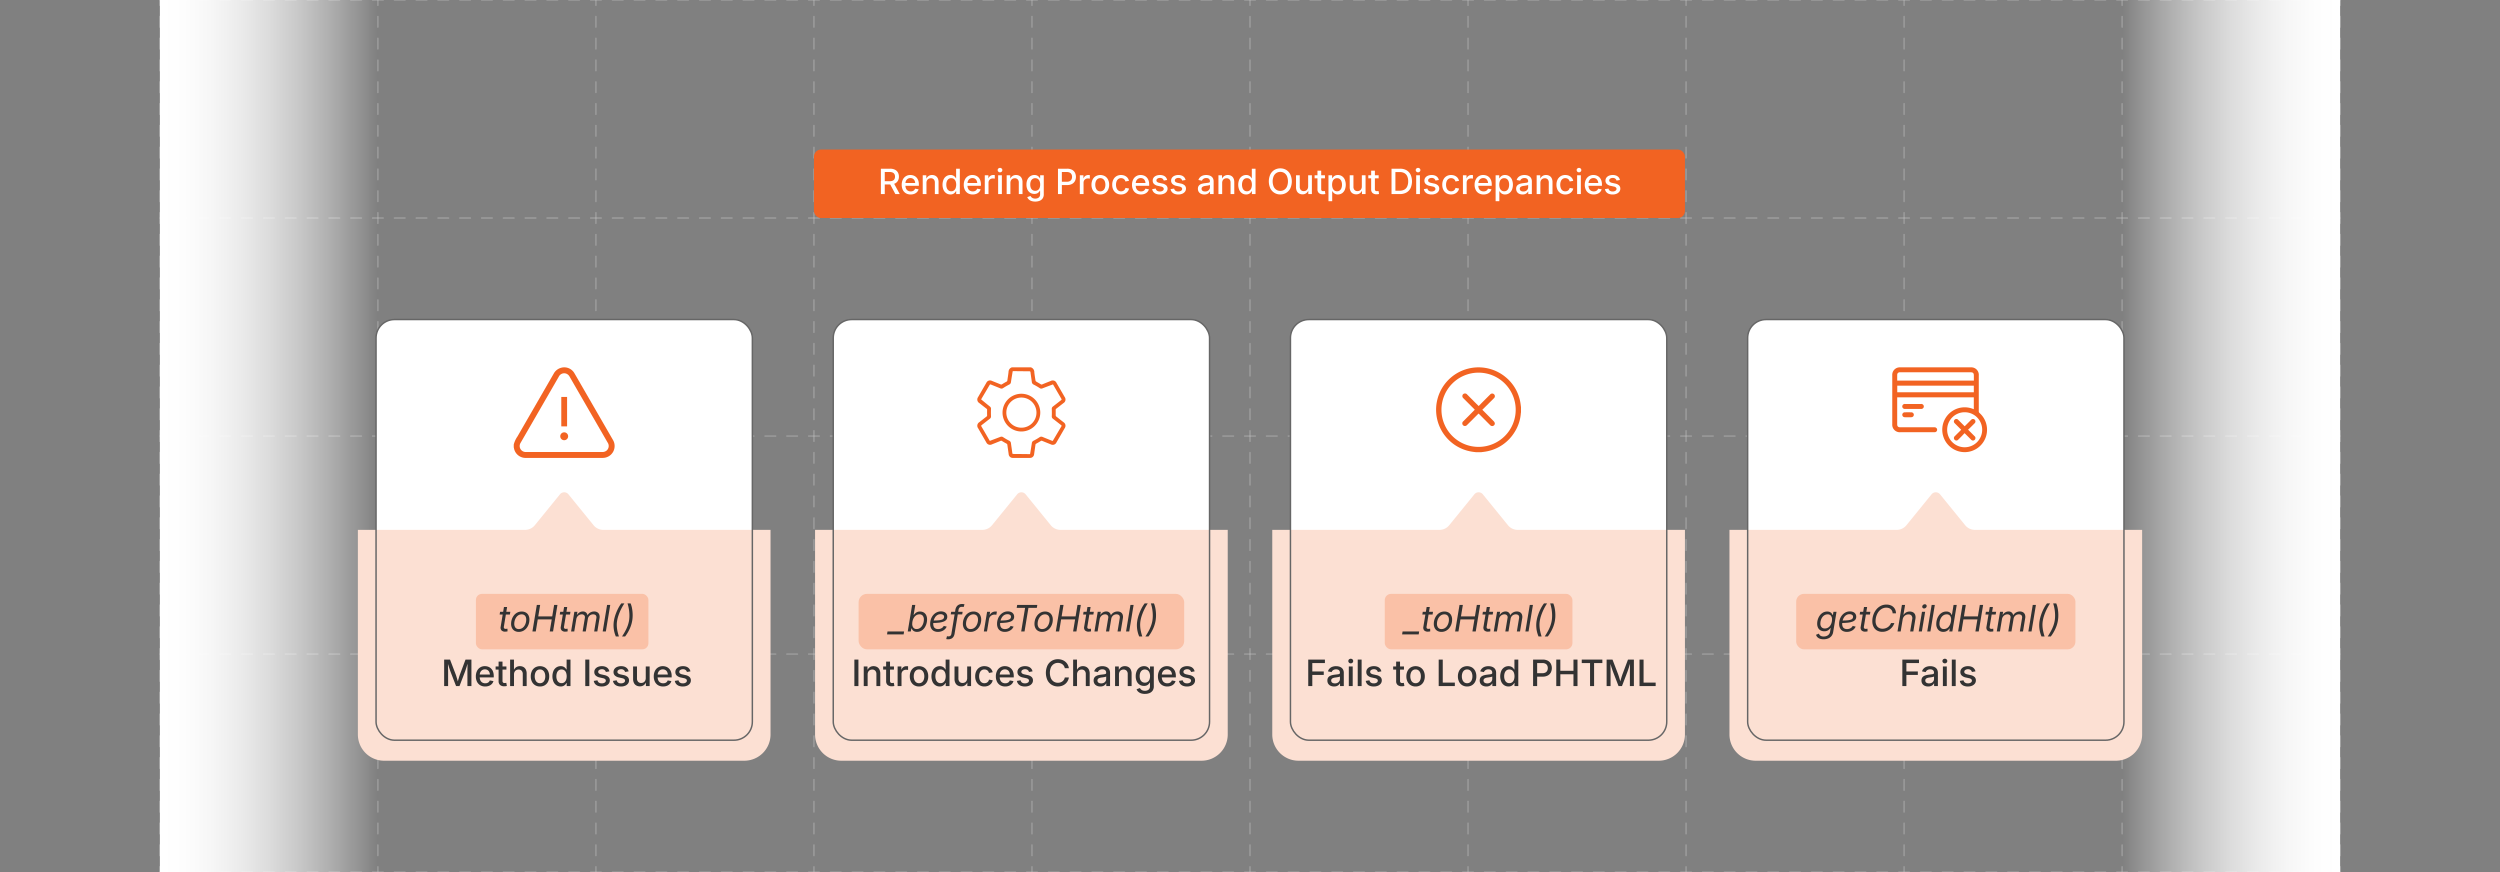
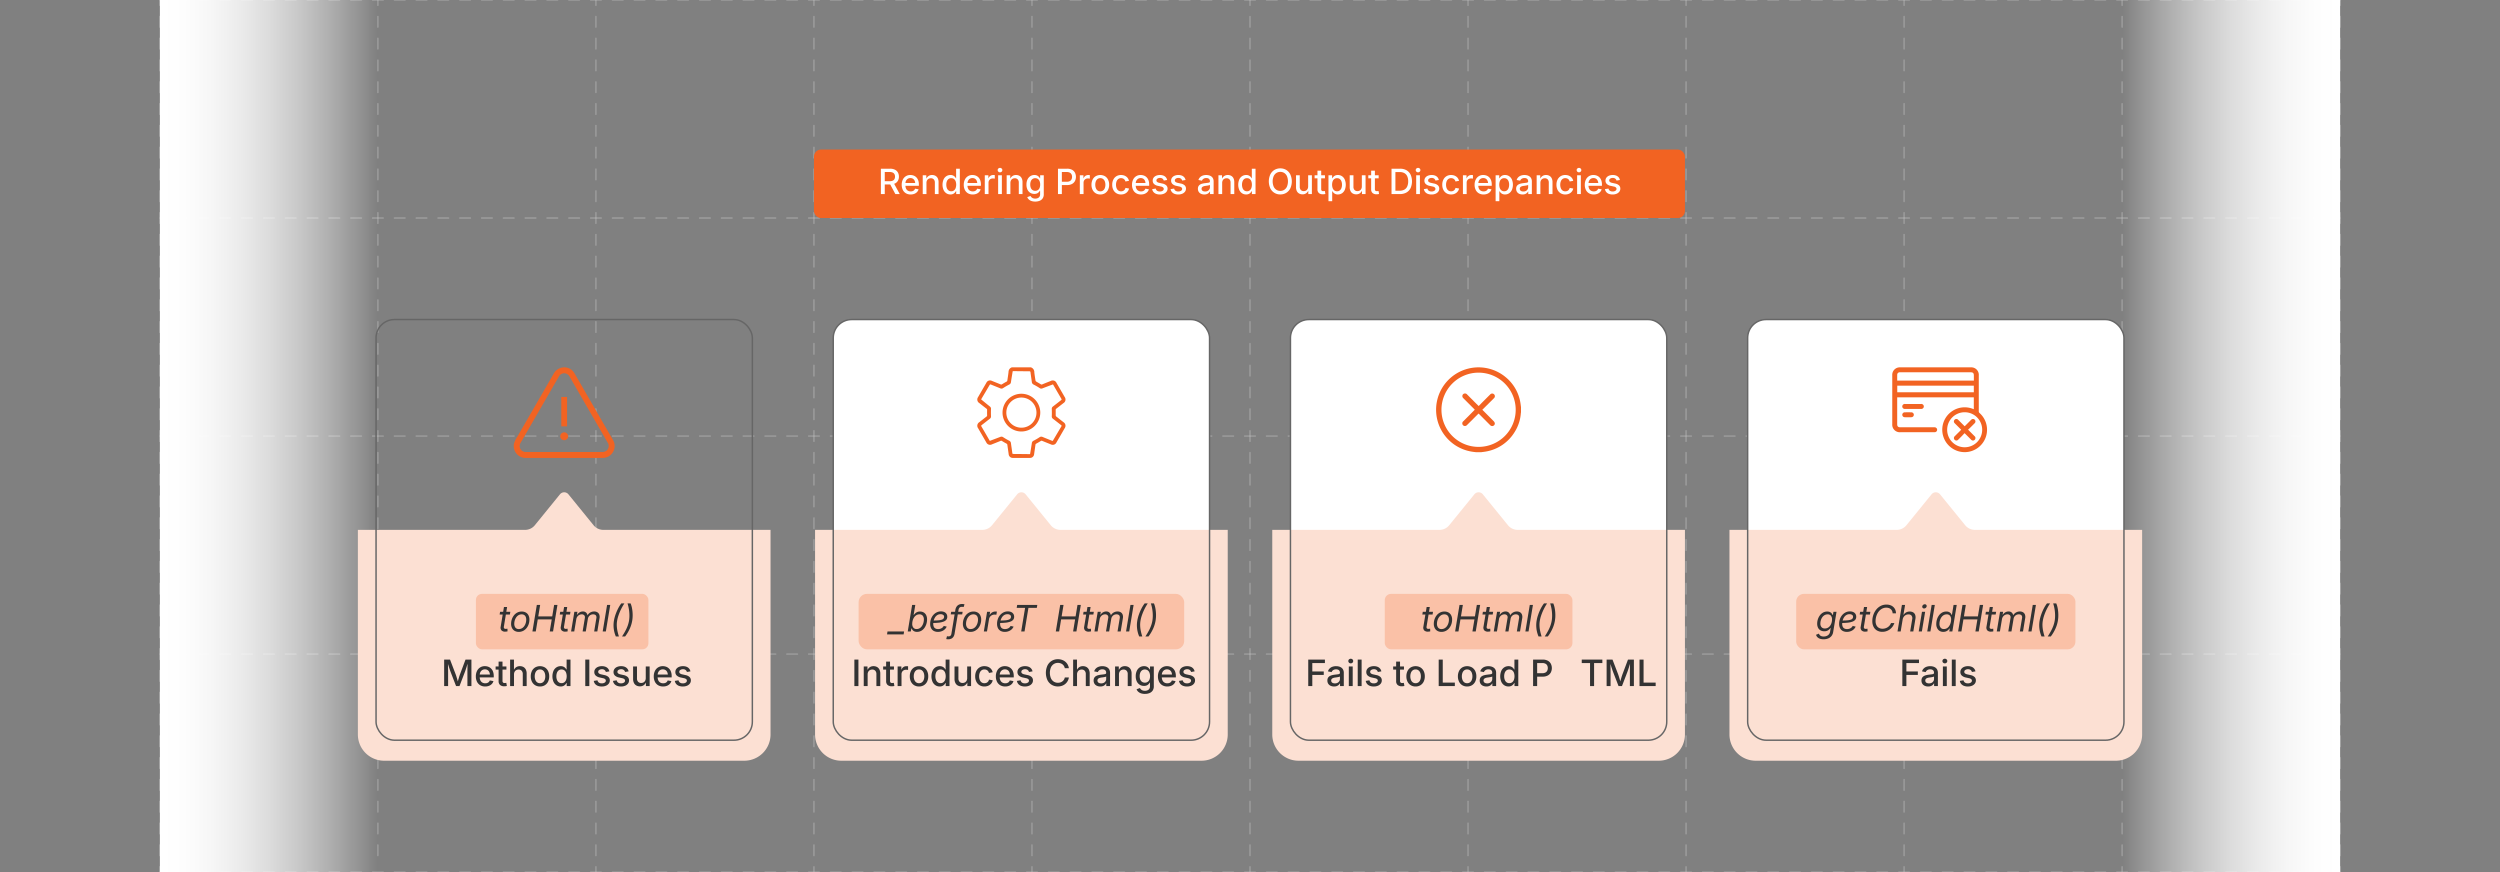
<svg xmlns="http://www.w3.org/2000/svg" xmlns:xlink="http://www.w3.org/1999/xlink" id="Layer_1" data-name="Layer 1" viewBox="0 0 860 300">
  <rect x="0" y="0" width="860" height="300" fill="#808080" stroke="none" />
  <defs>
    <linearGradient id="linear-gradient" x1="1106.975" y1="150" x2="1181.975" y2="150" gradientTransform="translate(-1051.975)" gradientUnits="userSpaceOnUse">
      <stop offset="0" stop-color="#fff" />
      <stop offset="0.113" stop-color="#fff" stop-opacity="0.982" />
      <stop offset="0.237" stop-color="#fff" stop-opacity="0.93" />
      <stop offset="0.366" stop-color="#fff" stop-opacity="0.844" />
      <stop offset="0.5" stop-color="#fff" stop-opacity="0.723" />
      <stop offset="0.636" stop-color="#fff" stop-opacity="0.568" />
      <stop offset="0.774" stop-color="#fff" stop-opacity="0.377" />
      <stop offset="0.912" stop-color="#fff" stop-opacity="0.156" />
      <stop offset="1" stop-color="#fff" stop-opacity="0" />
    </linearGradient>
    <linearGradient id="linear-gradient-2" x1="4921.528" y1="661.699" x2="4996.528" y2="661.699" gradientTransform="translate(-4191.528 -511.699)" xlink:href="#linear-gradient" />
  </defs>
  <g opacity="0.5">
    <line x1="55" y1="-0" x2="55" y2="1.875" fill="none" stroke="#ccc" stroke-linecap="round" stroke-miterlimit="10" stroke-width="0.375" />
    <line x1="55" y1="5.625" x2="55" y2="296.25" fill="none" stroke="#ccc" stroke-linecap="round" stroke-miterlimit="10" stroke-width="0.375" stroke-dasharray="3.75 3.75" />
    <line x1="55" y1="298.125" x2="55" y2="300" fill="none" stroke="#ccc" stroke-linecap="round" stroke-miterlimit="10" stroke-width="0.375" />
    <line x1="130" y1="-0" x2="130" y2="1.875" fill="none" stroke="#ccc" stroke-linecap="round" stroke-miterlimit="10" stroke-width="0.375" />
    <line x1="130" y1="5.625" x2="130" y2="296.25" fill="none" stroke="#ccc" stroke-linecap="round" stroke-miterlimit="10" stroke-width="0.375" stroke-dasharray="3.75 3.75" />
-     <line x1="130" y1="298.125" x2="130" y2="300" fill="none" stroke="#ccc" stroke-linecap="round" stroke-miterlimit="10" stroke-width="0.375" />
    <line x1="205" y1="-0" x2="205" y2="1.875" fill="none" stroke="#ccc" stroke-linecap="round" stroke-miterlimit="10" stroke-width="0.375" />
    <line x1="205" y1="5.625" x2="205" y2="296.25" fill="none" stroke="#ccc" stroke-linecap="round" stroke-miterlimit="10" stroke-width="0.375" stroke-dasharray="3.75 3.75" />
    <line x1="205" y1="298.125" x2="205" y2="300" fill="none" stroke="#ccc" stroke-linecap="round" stroke-miterlimit="10" stroke-width="0.375" />
    <line x1="280" y1="-0" x2="280" y2="1.875" fill="none" stroke="#ccc" stroke-linecap="round" stroke-miterlimit="10" stroke-width="0.375" />
    <line x1="280" y1="5.625" x2="280" y2="296.25" fill="none" stroke="#ccc" stroke-linecap="round" stroke-miterlimit="10" stroke-width="0.375" stroke-dasharray="3.75 3.75" />
    <line x1="280" y1="298.125" x2="280" y2="300" fill="none" stroke="#ccc" stroke-linecap="round" stroke-miterlimit="10" stroke-width="0.375" />
    <line x1="355" y1="-0" x2="355" y2="1.875" fill="none" stroke="#ccc" stroke-linecap="round" stroke-miterlimit="10" stroke-width="0.375" />
    <line x1="355" y1="5.625" x2="355" y2="296.25" fill="none" stroke="#ccc" stroke-linecap="round" stroke-miterlimit="10" stroke-width="0.375" stroke-dasharray="3.75 3.75" />
    <line x1="355" y1="298.125" x2="355" y2="300" fill="none" stroke="#ccc" stroke-linecap="round" stroke-miterlimit="10" stroke-width="0.375" />
    <line x1="430" y1="-0" x2="430" y2="1.875" fill="none" stroke="#ccc" stroke-linecap="round" stroke-miterlimit="10" stroke-width="0.375" />
    <line x1="430" y1="5.625" x2="430" y2="296.25" fill="none" stroke="#ccc" stroke-linecap="round" stroke-miterlimit="10" stroke-width="0.375" stroke-dasharray="3.75 3.75" />
    <line x1="430" y1="298.125" x2="430" y2="300" fill="none" stroke="#ccc" stroke-linecap="round" stroke-miterlimit="10" stroke-width="0.375" />
    <line x1="505" y1="-0" x2="505" y2="1.875" fill="none" stroke="#ccc" stroke-linecap="round" stroke-miterlimit="10" stroke-width="0.375" />
    <line x1="505" y1="5.625" x2="505" y2="296.25" fill="none" stroke="#ccc" stroke-linecap="round" stroke-miterlimit="10" stroke-width="0.375" stroke-dasharray="3.75 3.75" />
    <line x1="505" y1="298.125" x2="505" y2="300" fill="none" stroke="#ccc" stroke-linecap="round" stroke-miterlimit="10" stroke-width="0.375" />
    <line x1="580" y1="-0" x2="580" y2="1.875" fill="none" stroke="#ccc" stroke-linecap="round" stroke-miterlimit="10" stroke-width="0.375" />
    <line x1="580" y1="5.625" x2="580" y2="296.25" fill="none" stroke="#ccc" stroke-linecap="round" stroke-miterlimit="10" stroke-width="0.375" stroke-dasharray="3.75 3.75" />
    <line x1="580" y1="298.125" x2="580" y2="300" fill="none" stroke="#ccc" stroke-linecap="round" stroke-miterlimit="10" stroke-width="0.375" />
    <line x1="655" y1="-0" x2="655" y2="1.875" fill="none" stroke="#ccc" stroke-linecap="round" stroke-miterlimit="10" stroke-width="0.375" />
    <line x1="655" y1="5.625" x2="655" y2="296.25" fill="none" stroke="#ccc" stroke-linecap="round" stroke-miterlimit="10" stroke-width="0.375" stroke-dasharray="3.75 3.75" />
    <line x1="655" y1="298.125" x2="655" y2="300" fill="none" stroke="#ccc" stroke-linecap="round" stroke-miterlimit="10" stroke-width="0.375" />
    <line x1="730" y1="-0" x2="730" y2="1.875" fill="none" stroke="#ccc" stroke-linecap="round" stroke-miterlimit="10" stroke-width="0.375" />
    <line x1="730" y1="5.625" x2="730" y2="296.25" fill="none" stroke="#ccc" stroke-linecap="round" stroke-miterlimit="10" stroke-width="0.375" stroke-dasharray="3.75 3.75" />
    <line x1="730" y1="298.125" x2="730" y2="300" fill="none" stroke="#ccc" stroke-linecap="round" stroke-miterlimit="10" stroke-width="0.375" />
    <line x1="805" y1="-0" x2="805" y2="1.875" fill="none" stroke="#ccc" stroke-linecap="round" stroke-miterlimit="10" stroke-width="0.375" />
    <line x1="805" y1="5.625" x2="805" y2="296.25" fill="none" stroke="#ccc" stroke-linecap="round" stroke-miterlimit="10" stroke-width="0.375" stroke-dasharray="3.75 3.75" />
    <line x1="805" y1="298.125" x2="805" y2="300" fill="none" stroke="#ccc" stroke-linecap="round" stroke-miterlimit="10" stroke-width="0.375" />
  </g>
  <g opacity="0.5">
    <line x1="805" y1="0" x2="803.125" y2="0" fill="none" stroke="#ccc" stroke-linecap="round" stroke-miterlimit="10" stroke-width="0.375" />
    <line x1="799.375" y1="0" x2="58.75" y2="0" fill="none" stroke="#ccc" stroke-linecap="round" stroke-miterlimit="10" stroke-width="0.375" stroke-dasharray="3.75 3.75" />
    <line x1="56.875" y1="0" x2="55" y2="0" fill="none" stroke="#ccc" stroke-linecap="round" stroke-miterlimit="10" stroke-width="0.375" />
    <line x1="805" y1="75" x2="803.125" y2="75" fill="none" stroke="#ccc" stroke-linecap="round" stroke-miterlimit="10" stroke-width="0.375" />
    <line x1="799.375" y1="75" x2="58.75" y2="75" fill="none" stroke="#ccc" stroke-linecap="round" stroke-miterlimit="10" stroke-width="0.375" stroke-dasharray="3.75 3.75" />
    <line x1="56.875" y1="75" x2="55" y2="75" fill="none" stroke="#ccc" stroke-linecap="round" stroke-miterlimit="10" stroke-width="0.375" />
    <line x1="805" y1="150" x2="803.125" y2="150" fill="none" stroke="#ccc" stroke-linecap="round" stroke-miterlimit="10" stroke-width="0.375" />
    <line x1="799.375" y1="150" x2="58.75" y2="150" fill="none" stroke="#ccc" stroke-linecap="round" stroke-miterlimit="10" stroke-width="0.375" stroke-dasharray="3.75 3.75" />
    <line x1="56.875" y1="150" x2="55" y2="150" fill="none" stroke="#ccc" stroke-linecap="round" stroke-miterlimit="10" stroke-width="0.375" />
    <line x1="805" y1="225" x2="803.125" y2="225" fill="none" stroke="#ccc" stroke-linecap="round" stroke-miterlimit="10" stroke-width="0.375" />
    <line x1="799.375" y1="225" x2="58.75" y2="225" fill="none" stroke="#ccc" stroke-linecap="round" stroke-miterlimit="10" stroke-width="0.375" stroke-dasharray="3.75 3.75" />
    <line x1="56.875" y1="225" x2="55" y2="225" fill="none" stroke="#ccc" stroke-linecap="round" stroke-miterlimit="10" stroke-width="0.375" />
    <line x1="805" y1="300" x2="803.125" y2="300" fill="none" stroke="#ccc" stroke-linecap="round" stroke-miterlimit="10" stroke-width="0.375" />
    <line x1="799.375" y1="300" x2="58.75" y2="300" fill="none" stroke="#ccc" stroke-linecap="round" stroke-miterlimit="10" stroke-width="0.375" stroke-dasharray="3.75 3.75" />
    <line x1="56.875" y1="300" x2="55" y2="300" fill="none" stroke="#ccc" stroke-linecap="round" stroke-miterlimit="10" stroke-width="0.375" />
  </g>
  <rect x="55" y="0" width="75" height="300" fill="url(#linear-gradient)" />
  <rect x="730" y="-0" width="75" height="300" transform="translate(1535 300) rotate(180)" fill="url(#linear-gradient-2)" />
  <rect x="280" y="51.445" width="299.617" height="23.555" rx="2.427" fill="#f26322" />
  <path d="M303.023,66.764v-8.73h3.175a3.636,3.636,0,0,1,1.667.346,2.356,2.356,0,0,1,1.02.964,2.893,2.893,0,0,1,.343,1.427,2.783,2.783,0,0,1-.351,1.421,2.357,2.357,0,0,1-1.031.94,3.778,3.778,0,0,1-1.676.334h-2.378V62.329h2.285a2.45,2.45,0,0,0,1.025-.185,1.251,1.251,0,0,0,.592-.536,1.714,1.714,0,0,0,.193-.838,1.761,1.761,0,0,0-.193-.85,1.288,1.288,0,0,0-.595-.551,2.389,2.389,0,0,0-1.034-.193h-1.705v7.588Zm4.98,0-2.103-3.943H307.37l2.144,3.943Z" fill="#fff" />
  <path d="M313.276,66.899a3.145,3.145,0,0,1-1.652-.416,2.759,2.759,0,0,1-1.063-1.166,3.897,3.897,0,0,1-.372-1.752,3.951,3.951,0,0,1,.369-1.749,2.787,2.787,0,0,1,2.613-1.614,3.184,3.184,0,0,1,1.11.193,2.593,2.593,0,0,1,.932.595,2.802,2.802,0,0,1,.642,1.02,4.14,4.14,0,0,1,.234,1.468v.434h-5.221V62.95h4.559l-.586.311a2.687,2.687,0,0,0-.19-1.046,1.553,1.553,0,0,0-.562-.706,1.587,1.587,0,0,0-.911-.252,1.616,1.616,0,0,0-.923.258,1.688,1.688,0,0,0-.589.685,2.181,2.181,0,0,0-.205.955v.627a2.522,2.522,0,0,0,.226,1.113,1.617,1.617,0,0,0,.639.706,1.865,1.865,0,0,0,.964.243,1.948,1.948,0,0,0,.668-.108,1.37,1.37,0,0,0,.51-.319,1.334,1.334,0,0,0,.316-.516l1.207.223a2.206,2.206,0,0,1-.521.929,2.546,2.546,0,0,1-.935.624A3.375,3.375,0,0,1,313.276,66.899Z" fill="#fff" />
  <path d="M318.702,62.956v3.809h-1.283V60.296h1.23l.006,1.588h-.164a2.522,2.522,0,0,1,.832-1.274,2.14,2.14,0,0,1,1.318-.407,2.336,2.336,0,0,1,1.163.281,1.938,1.938,0,0,1,.782.829,2.949,2.949,0,0,1,.281,1.357v4.096h-1.277V62.827a1.573,1.573,0,0,0-.366-1.11,1.302,1.302,0,0,0-1.005-.396,1.608,1.608,0,0,0-.779.188,1.328,1.328,0,0,0-.542.551A1.867,1.867,0,0,0,318.702,62.956Z" fill="#fff" />
  <path d="M326.952,66.893a2.5,2.5,0,0,1-1.412-.407,2.724,2.724,0,0,1-.964-1.157,4.743,4.743,0,0,1,.003-3.577,2.698,2.698,0,0,1,.97-1.149,2.52,2.52,0,0,1,1.403-.401,2.097,2.097,0,0,1,.935.184,1.907,1.907,0,0,1,.598.442,2.84,2.84,0,0,1,.354.492h.064V58.034h1.277v8.73h-1.248V65.757h-.088a2.515,2.515,0,0,1-.363.507,2.005,2.005,0,0,1-.604.445A2.063,2.063,0,0,1,326.952,66.893Zm.275-1.09a1.494,1.494,0,0,0,.926-.287,1.78,1.78,0,0,0,.58-.797,3.632,3.632,0,0,0,.003-2.364,1.726,1.726,0,0,0-.577-.782,1.525,1.525,0,0,0-.932-.281,1.491,1.491,0,0,0-.929.287,1.774,1.774,0,0,0-.574.791,3.2,3.2,0,0,0-.196,1.166,3.254,3.254,0,0,0,.196,1.169,1.79,1.79,0,0,0,.58.806A1.476,1.476,0,0,0,327.228,65.803Z" fill="#fff" />
  <path d="M334.622,66.899a3.145,3.145,0,0,1-1.652-.416,2.759,2.759,0,0,1-1.063-1.166,3.897,3.897,0,0,1-.372-1.752,3.951,3.951,0,0,1,.369-1.749,2.787,2.787,0,0,1,2.613-1.614,3.185,3.185,0,0,1,1.11.193,2.593,2.593,0,0,1,.932.595,2.802,2.802,0,0,1,.642,1.02,4.14,4.14,0,0,1,.234,1.468v.434h-5.221V62.95h4.559l-.586.311a2.687,2.687,0,0,0-.19-1.046,1.553,1.553,0,0,0-.562-.706,1.587,1.587,0,0,0-.911-.252,1.616,1.616,0,0,0-.923.258,1.689,1.689,0,0,0-.589.685,2.181,2.181,0,0,0-.205.955v.627a2.522,2.522,0,0,0,.226,1.113,1.617,1.617,0,0,0,.639.706,1.865,1.865,0,0,0,.964.243,1.948,1.948,0,0,0,.668-.108,1.37,1.37,0,0,0,.51-.319,1.334,1.334,0,0,0,.316-.516l1.207.223a2.206,2.206,0,0,1-.521.929,2.545,2.545,0,0,1-.935.624A3.375,3.375,0,0,1,334.622,66.899Z" fill="#fff" />
  <path d="M338.765,66.764V60.296h1.236v1.037h.059a1.615,1.615,0,0,1,.612-.826,1.728,1.728,0,0,1,1.011-.299q.129,0,.278.009t.249.02V61.45a2.58,2.58,0,0,0-.267-.041,3.44,3.44,0,0,0-.407-.023,1.59,1.59,0,0,0-.762.182,1.334,1.334,0,0,0-.533.513,1.512,1.512,0,0,0-.193.776v3.908Z" fill="#fff" />
  <path d="M344.003,59.282a.79.79,0,0,1-.568-.226.725.725,0,0,1-.234-.542.713.713,0,0,1,.234-.542.845.845,0,0,1,1.137,0,.714.714,0,0,1,.234.542.726.726,0,0,1-.234.542A.79.79,0,0,1,344.003,59.282Zm-.644,7.482V60.296h1.283v6.469Z" fill="#fff" />
  <path d="M347.577,62.956v3.809h-1.283V60.296h1.23l.006,1.588h-.164a2.522,2.522,0,0,1,.832-1.274,2.14,2.14,0,0,1,1.318-.407,2.336,2.336,0,0,1,1.163.281,1.938,1.938,0,0,1,.782.829,2.949,2.949,0,0,1,.281,1.357v4.096h-1.277V62.827a1.573,1.573,0,0,0-.366-1.11,1.302,1.302,0,0,0-1.005-.396,1.608,1.608,0,0,0-.779.188,1.328,1.328,0,0,0-.542.551A1.867,1.867,0,0,0,347.577,62.956Z" fill="#fff" />
  <path d="M356.137,69.343a3.944,3.944,0,0,1-1.321-.199,2.513,2.513,0,0,1-.92-.548,2.064,2.064,0,0,1-.518-.788l1.107-.398a1.882,1.882,0,0,0,.31.419,1.558,1.558,0,0,0,.521.346,2.083,2.083,0,0,0,.814.138,1.873,1.873,0,0,0,1.207-.366,1.344,1.344,0,0,0,.457-1.116v-1.207h-.088a2.85,2.85,0,0,1-.366.495,1.809,1.809,0,0,1-.595.419,2.215,2.215,0,0,1-.926.17,2.63,2.63,0,0,1-1.392-.375,2.576,2.576,0,0,1-.972-1.087,3.87,3.87,0,0,1-.354-1.737,4.046,4.046,0,0,1,.354-1.761,2.724,2.724,0,0,1,.972-1.143,2.52,2.52,0,0,1,1.403-.401,2.125,2.125,0,0,1,.935.182,1.932,1.932,0,0,1,.606.445,2.934,2.934,0,0,1,.369.504h.07V60.296h1.248V66.823a2.452,2.452,0,0,1-.387,1.43,2.282,2.282,0,0,1-1.049.823A3.955,3.955,0,0,1,356.137,69.343Zm-.023-3.709a1.525,1.525,0,0,0,1.506-.996,2.991,2.991,0,0,0,.199-1.148,3.048,3.048,0,0,0-.199-1.149,1.732,1.732,0,0,0-.58-.77,1.679,1.679,0,0,0-1.86.006,1.74,1.74,0,0,0-.58.779,3.06,3.06,0,0,0-.196,1.134,2.955,2.955,0,0,0,.199,1.137,1.643,1.643,0,0,0,.58.744A1.597,1.597,0,0,0,356.114,65.633Z" fill="#fff" />
  <path d="M363.942,66.764v-8.73h3.152a3.485,3.485,0,0,1,1.67.363,2.436,2.436,0,0,1,1.017.999,3.215,3.215,0,0,1-.003,2.894,2.468,2.468,0,0,1-1.022,1.002,3.494,3.494,0,0,1-1.679.366H364.856V62.522h2.115A2.177,2.177,0,0,0,368,62.308a1.367,1.367,0,0,0,.595-.595,1.902,1.902,0,0,0,.193-.873,1.867,1.867,0,0,0-.193-.867,1.355,1.355,0,0,0-.598-.586,2.221,2.221,0,0,0-1.031-.211h-1.688v7.588Z" fill="#fff" />
  <path d="M371.46,66.764V60.296h1.236v1.037h.059a1.615,1.615,0,0,1,.612-.826,1.728,1.728,0,0,1,1.011-.299q.129,0,.278.009t.249.02V61.45a2.58,2.58,0,0,0-.267-.041,3.44,3.44,0,0,0-.407-.023,1.59,1.59,0,0,0-.762.182,1.334,1.334,0,0,0-.533.513,1.512,1.512,0,0,0-.193.776v3.908Z" fill="#fff" />
  <path d="M378.508,66.899a2.991,2.991,0,0,1-1.597-.419,2.83,2.83,0,0,1-1.06-1.172,3.85,3.85,0,0,1-.378-1.749,3.896,3.896,0,0,1,.378-1.764,2.827,2.827,0,0,1,1.06-1.175,3.264,3.264,0,0,1,3.199,0,2.828,2.828,0,0,1,1.061,1.175,3.897,3.897,0,0,1,.378,1.764,3.851,3.851,0,0,1-.378,1.749,2.831,2.831,0,0,1-1.061,1.172A3.002,3.002,0,0,1,378.508,66.899Zm0-1.084a1.536,1.536,0,0,0,.97-.302,1.81,1.81,0,0,0,.583-.815,3.208,3.208,0,0,0,.193-1.14,3.243,3.243,0,0,0-.193-1.151,1.83,1.83,0,0,0-.583-.817,1.526,1.526,0,0,0-.97-.305,1.502,1.502,0,0,0-.964.305,1.85,1.85,0,0,0-.577.817,3.243,3.243,0,0,0-.193,1.151,3.208,3.208,0,0,0,.193,1.14,1.83,1.83,0,0,0,.577.815A1.512,1.512,0,0,0,378.508,65.815Z" fill="#fff" />
  <path d="M385.633,66.899a2.98,2.98,0,0,1-1.591-.419,2.831,2.831,0,0,1-1.061-1.172,3.851,3.851,0,0,1-.378-1.749,3.897,3.897,0,0,1,.378-1.764,2.828,2.828,0,0,1,1.061-1.175,2.98,2.98,0,0,1,1.591-.419,3.317,3.317,0,0,1,.973.138,2.736,2.736,0,0,1,.811.398,2.386,2.386,0,0,1,.604.633,2.546,2.546,0,0,1,.349.835l-1.225.229a1.506,1.506,0,0,0-.19-.469,1.436,1.436,0,0,0-.322-.363,1.395,1.395,0,0,0-.439-.234,1.743,1.743,0,0,0-.548-.082,1.524,1.524,0,0,0-.967.302,1.821,1.821,0,0,0-.58.815,3.261,3.261,0,0,0-.193,1.157,3.202,3.202,0,0,0,.193,1.143,1.832,1.832,0,0,0,.577.811,1.521,1.521,0,0,0,.97.302,1.735,1.735,0,0,0,.557-.085,1.4,1.4,0,0,0,.442-.24,1.424,1.424,0,0,0,.322-.375,1.732,1.732,0,0,0,.196-.483l1.219.223a2.448,2.448,0,0,1-.346.85,2.536,2.536,0,0,1-.606.644,2.663,2.663,0,0,1-.815.41A3.303,3.303,0,0,1,385.633,66.899Z" fill="#fff" />
  <path d="M392.5,66.899a3.146,3.146,0,0,1-1.652-.416,2.758,2.758,0,0,1-1.063-1.166,3.896,3.896,0,0,1-.372-1.752,3.951,3.951,0,0,1,.369-1.749,2.787,2.787,0,0,1,2.613-1.614,3.184,3.184,0,0,1,1.11.193,2.593,2.593,0,0,1,.932.595,2.8,2.8,0,0,1,.642,1.02,4.138,4.138,0,0,1,.234,1.468v.434h-5.221V62.95h4.559l-.586.311a2.685,2.685,0,0,0-.19-1.046,1.552,1.552,0,0,0-.562-.706,1.587,1.587,0,0,0-.911-.252,1.616,1.616,0,0,0-.923.258,1.688,1.688,0,0,0-.589.685,2.18,2.18,0,0,0-.205.955v.627a2.521,2.521,0,0,0,.226,1.113,1.617,1.617,0,0,0,.639.706,1.865,1.865,0,0,0,.964.243,1.947,1.947,0,0,0,.668-.108,1.37,1.37,0,0,0,.51-.319,1.333,1.333,0,0,0,.316-.516l1.207.223a2.206,2.206,0,0,1-.521.929,2.545,2.545,0,0,1-.935.624A3.375,3.375,0,0,1,392.5,66.899Z" fill="#fff" />
  <path d="M398.987,66.905a3.57,3.57,0,0,1-1.272-.211,2.181,2.181,0,0,1-.908-.624,2.085,2.085,0,0,1-.457-1.011l1.219-.199a1.207,1.207,0,0,0,.478.759,1.622,1.622,0,0,0,.94.249,1.675,1.675,0,0,0,.979-.255.742.742,0,0,0,.363-.618.657.657,0,0,0-.231-.518,1.531,1.531,0,0,0-.683-.302l-1.09-.24a2.707,2.707,0,0,1-1.348-.653,1.564,1.564,0,0,1-.445-1.151,1.663,1.663,0,0,1,.319-1.014,2.079,2.079,0,0,1,.882-.674,3.272,3.272,0,0,1,1.295-.24,3.163,3.163,0,0,1,1.222.214,2.061,2.061,0,0,1,.826.601,2.12,2.12,0,0,1,.425.902l-1.166.199a1.238,1.238,0,0,0-.404-.639,1.31,1.31,0,0,0-.885-.27,1.519,1.519,0,0,0-.882.24.722.722,0,0,0-.349.615.645.645,0,0,0,.24.521,1.827,1.827,0,0,0,.75.316l1.049.234a2.735,2.735,0,0,1,1.351.639,1.509,1.509,0,0,1,.436,1.119,1.699,1.699,0,0,1-.34,1.046,2.233,2.233,0,0,1-.938.709A3.485,3.485,0,0,1,398.987,66.905Z" fill="#fff" />
  <path d="M405.32,66.905a3.57,3.57,0,0,1-1.272-.211,2.181,2.181,0,0,1-.908-.624,2.084,2.084,0,0,1-.457-1.011l1.219-.199a1.207,1.207,0,0,0,.478.759,1.622,1.622,0,0,0,.94.249,1.675,1.675,0,0,0,.979-.255.742.742,0,0,0,.363-.618.657.657,0,0,0-.231-.518,1.531,1.531,0,0,0-.683-.302l-1.09-.24a2.708,2.708,0,0,1-1.348-.653,1.565,1.565,0,0,1-.445-1.151,1.663,1.663,0,0,1,.319-1.014,2.079,2.079,0,0,1,.882-.674,3.271,3.271,0,0,1,1.295-.24,3.163,3.163,0,0,1,1.222.214,2.061,2.061,0,0,1,.826.601,2.12,2.12,0,0,1,.425.902l-1.166.199a1.238,1.238,0,0,0-.404-.639,1.31,1.31,0,0,0-.885-.27,1.519,1.519,0,0,0-.882.24.721.721,0,0,0-.349.615.645.645,0,0,0,.24.521,1.827,1.827,0,0,0,.75.316l1.049.234a2.735,2.735,0,0,1,1.351.639,1.509,1.509,0,0,1,.436,1.119,1.699,1.699,0,0,1-.34,1.046,2.233,2.233,0,0,1-.938.709A3.485,3.485,0,0,1,405.32,66.905Z" fill="#fff" />
  <path d="M414.279,66.899a2.682,2.682,0,0,1-1.119-.226,1.823,1.823,0,0,1-.788-.665,1.914,1.914,0,0,1-.29-1.078,1.73,1.73,0,0,1,.214-.905,1.569,1.569,0,0,1,.571-.56,2.981,2.981,0,0,1,.806-.31,7.803,7.803,0,0,1,.917-.158q.58-.07.935-.117a1.426,1.426,0,0,0,.521-.146.352.352,0,0,0,.167-.328V62.37a1.216,1.216,0,0,0-.141-.606.93.93,0,0,0-.422-.384,1.592,1.592,0,0,0-.691-.135,1.805,1.805,0,0,0-.721.132,1.427,1.427,0,0,0-.495.34,1.207,1.207,0,0,0-.267.442l-1.213-.24a2.206,2.206,0,0,1,.577-.97,2.506,2.506,0,0,1,.94-.562,3.613,3.613,0,0,1,1.166-.184,3.842,3.842,0,0,1,.882.105,2.518,2.518,0,0,1,.826.357,1.832,1.832,0,0,1,.606.686,2.322,2.322,0,0,1,.229,1.09v4.324H416.248v-.891h-.053a1.829,1.829,0,0,1-.375.486,1.945,1.945,0,0,1-.627.387A2.461,2.461,0,0,1,414.279,66.899Zm.281-1.025a1.835,1.835,0,0,0,.902-.205,1.441,1.441,0,0,0,.562-.539,1.404,1.404,0,0,0,.193-.715V63.6a.604.604,0,0,1-.252.117q-.188.053-.428.097t-.475.076q-.234.032-.41.056a3.159,3.159,0,0,0-.653.155,1.14,1.14,0,0,0-.48.31.78.78,0,0,0-.179.536.82.82,0,0,0,.155.51.951.951,0,0,0,.431.311A1.762,1.762,0,0,0,414.56,65.874Z" fill="#fff" />
  <path d="M420.426,62.956v3.809h-1.283V60.296h1.23l.006,1.588h-.164a2.522,2.522,0,0,1,.832-1.274,2.14,2.14,0,0,1,1.318-.407,2.336,2.336,0,0,1,1.163.281,1.938,1.938,0,0,1,.782.829,2.949,2.949,0,0,1,.281,1.357v4.096h-1.277V62.827a1.573,1.573,0,0,0-.366-1.11,1.302,1.302,0,0,0-1.005-.396,1.608,1.608,0,0,0-.779.188,1.327,1.327,0,0,0-.542.551A1.866,1.866,0,0,0,420.426,62.956Z" fill="#fff" />
  <path d="M428.676,66.893a2.499,2.499,0,0,1-1.412-.407,2.723,2.723,0,0,1-.964-1.157,4.744,4.744,0,0,1,.003-3.577,2.699,2.699,0,0,1,.97-1.149,2.52,2.52,0,0,1,1.403-.401,2.097,2.097,0,0,1,.935.184,1.908,1.908,0,0,1,.598.442,2.835,2.835,0,0,1,.354.492h.065V58.034h1.277v8.73h-1.248V65.757h-.088a2.523,2.523,0,0,1-.363.507,2.006,2.006,0,0,1-.604.445A2.063,2.063,0,0,1,428.676,66.893Zm.275-1.09a1.494,1.494,0,0,0,.926-.287,1.78,1.78,0,0,0,.58-.797,3.633,3.633,0,0,0,.003-2.364,1.727,1.727,0,0,0-.577-.782,1.525,1.525,0,0,0-.932-.281,1.49,1.49,0,0,0-.929.287,1.774,1.774,0,0,0-.574.791,3.2,3.2,0,0,0-.196,1.166,3.254,3.254,0,0,0,.196,1.169,1.791,1.791,0,0,0,.58.806A1.477,1.477,0,0,0,428.951,65.803Z" fill="#fff" />
  <path d="M440.435,66.887a3.728,3.728,0,0,1-3.445-2.095,5.807,5.807,0,0,1,0-4.784,3.792,3.792,0,0,1,1.409-1.553,4.065,4.065,0,0,1,4.066,0,3.772,3.772,0,0,1,1.406,1.553,5.837,5.837,0,0,1,0,4.784,3.777,3.777,0,0,1-1.406,1.55A3.821,3.821,0,0,1,440.435,66.887Zm0-1.213a2.458,2.458,0,0,0,1.339-.375,2.554,2.554,0,0,0,.94-1.107,4.822,4.822,0,0,0,0-3.586,2.554,2.554,0,0,0-.94-1.107,2.584,2.584,0,0,0-2.687.003,2.586,2.586,0,0,0-.946,1.11,4.763,4.763,0,0,0,0,3.577,2.589,2.589,0,0,0,.946,1.107A2.469,2.469,0,0,0,440.435,65.674Z" fill="#fff" />
  <path d="M448.07,66.852a2.372,2.372,0,0,1-1.166-.278,1.928,1.928,0,0,1-.788-.829,2.942,2.942,0,0,1-.284-1.359v-4.09h1.283v3.932a1.584,1.584,0,0,0,.366,1.113,1.304,1.304,0,0,0,1.011.399,1.574,1.574,0,0,0,.773-.188,1.352,1.352,0,0,0,.539-.554,1.848,1.848,0,0,0,.199-.894V60.296h1.283v6.469h-1.23l-.006-1.588h.164a2.509,2.509,0,0,1-.841,1.274A2.145,2.145,0,0,1,448.07,66.852Z" fill="#fff" />
  <path d="M455.787,60.296v1.043h-3.562v-1.043Zm-2.578-1.588h1.283v6.316a.817.817,0,0,0,.158.557.698.698,0,0,0,.539.176,2.278,2.278,0,0,0,.275-.02q.164-.02.281-.038l.182,1.031a2.784,2.784,0,0,1-.428.076,4.426,4.426,0,0,1-.451.023,1.949,1.949,0,0,1-1.362-.436,1.61,1.61,0,0,1-.477-1.251Z" fill="#fff" />
  <path d="M456.994,69.214v-8.918h1.248V61.321h.088a3.122,3.122,0,0,1,.36-.492,1.907,1.907,0,0,1,.598-.442,2.097,2.097,0,0,1,.935-.184,2.512,2.512,0,0,1,1.409.401,2.714,2.714,0,0,1,.964,1.149,4.743,4.743,0,0,1,.003,3.577,2.731,2.731,0,0,1-.961,1.157,2.496,2.496,0,0,1-1.415.407,2.048,2.048,0,0,1-.92-.185,1.967,1.967,0,0,1-.601-.445,2.923,2.923,0,0,1-.366-.501h-.059v3.451Zm2.953-3.41a1.473,1.473,0,0,0,.926-.293,1.799,1.799,0,0,0,.577-.806,3.252,3.252,0,0,0,.196-1.169,3.198,3.198,0,0,0-.196-1.166,1.774,1.774,0,0,0-.574-.791,1.491,1.491,0,0,0-.929-.287,1.525,1.525,0,0,0-.932.281,1.726,1.726,0,0,0-.577.782,3.632,3.632,0,0,0,.003,2.364,1.771,1.771,0,0,0,.583.797A1.497,1.497,0,0,0,459.947,65.803Z" fill="#fff" />
  <path d="M466.539,66.852a2.372,2.372,0,0,1-1.166-.278,1.928,1.928,0,0,1-.788-.829,2.941,2.941,0,0,1-.284-1.359v-4.09h1.283v3.932a1.584,1.584,0,0,0,.366,1.113,1.304,1.304,0,0,0,1.011.399,1.575,1.575,0,0,0,.773-.188,1.353,1.353,0,0,0,.539-.554,1.848,1.848,0,0,0,.199-.894V60.296h1.283v6.469h-1.23l-.006-1.588h.164a2.51,2.51,0,0,1-.841,1.274A2.146,2.146,0,0,1,466.539,66.852Z" fill="#fff" />
  <path d="M474.256,60.296v1.043h-3.562v-1.043Zm-2.578-1.588h1.283v6.316a.817.817,0,0,0,.158.557.698.698,0,0,0,.539.176,2.281,2.281,0,0,0,.275-.02q.164-.02.281-.038l.182,1.031a2.784,2.784,0,0,1-.428.076,4.429,4.429,0,0,1-.451.023,1.948,1.948,0,0,1-1.362-.436,1.609,1.609,0,0,1-.478-1.251Z" fill="#fff" />
  <path d="M480.021,58.034v8.73h-1.336v-8.73Zm1.5,8.73h-2.156v-1.16H481.45a3.311,3.311,0,0,0,1.655-.375,2.322,2.322,0,0,0,.984-1.096,4.229,4.229,0,0,0,.325-1.746A4.167,4.167,0,0,0,484.09,60.65a2.339,2.339,0,0,0-.967-1.084,3.141,3.141,0,0,0-1.597-.372h-2.203v-1.16h2.285a4.41,4.41,0,0,1,2.209.521,3.492,3.492,0,0,1,1.415,1.5,5.745,5.745,0,0,1-.003,4.673,3.513,3.513,0,0,1-1.436,1.509A4.571,4.571,0,0,1,481.521,66.764Z" fill="#fff" />
  <path d="M487.813,59.282a.79.79,0,0,1-.568-.226.726.726,0,0,1-.234-.542.714.714,0,0,1,.234-.542.845.845,0,0,1,1.137,0,.713.713,0,0,1,.234.542.725.725,0,0,1-.234.542A.79.79,0,0,1,487.813,59.282Zm-.645,7.482V60.296h1.283v6.469Z" fill="#fff" />
  <path d="M492.448,66.905a3.569,3.569,0,0,1-1.271-.211,2.18,2.18,0,0,1-.908-.624,2.084,2.084,0,0,1-.457-1.011L491.03,64.86a1.207,1.207,0,0,0,.477.759,1.622,1.622,0,0,0,.94.249,1.675,1.675,0,0,0,.979-.255.742.742,0,0,0,.363-.618.657.657,0,0,0-.231-.518,1.53,1.53,0,0,0-.683-.302l-1.09-.24a2.708,2.708,0,0,1-1.348-.653,1.564,1.564,0,0,1-.445-1.151,1.663,1.663,0,0,1,.319-1.014,2.079,2.079,0,0,1,.882-.674,3.272,3.272,0,0,1,1.295-.24,3.163,3.163,0,0,1,1.222.214,2.061,2.061,0,0,1,.826.601,2.12,2.12,0,0,1,.425.902l-1.166.199a1.238,1.238,0,0,0-.404-.639,1.309,1.309,0,0,0-.885-.27,1.519,1.519,0,0,0-.882.24.722.722,0,0,0-.349.615.645.645,0,0,0,.24.521,1.828,1.828,0,0,0,.75.316l1.049.234a2.735,2.735,0,0,1,1.351.639,1.509,1.509,0,0,1,.436,1.119,1.698,1.698,0,0,1-.34,1.046,2.233,2.233,0,0,1-.938.709A3.484,3.484,0,0,1,492.448,66.905Z" fill="#fff" />
  <path d="M499.169,66.899a2.98,2.98,0,0,1-1.591-.419,2.83,2.83,0,0,1-1.06-1.172,3.85,3.85,0,0,1-.378-1.749,3.896,3.896,0,0,1,.378-1.764,2.827,2.827,0,0,1,1.06-1.175,2.98,2.98,0,0,1,1.591-.419,3.317,3.317,0,0,1,.973.138,2.734,2.734,0,0,1,.811.398,2.385,2.385,0,0,1,.604.633,2.544,2.544,0,0,1,.349.835l-1.225.229a1.509,1.509,0,0,0-.19-.469,1.438,1.438,0,0,0-.322-.363,1.397,1.397,0,0,0-.44-.234,1.742,1.742,0,0,0-.548-.082,1.524,1.524,0,0,0-.967.302,1.82,1.82,0,0,0-.58.815,3.261,3.261,0,0,0-.193,1.157,3.202,3.202,0,0,0,.193,1.143,1.832,1.832,0,0,0,.577.811,1.521,1.521,0,0,0,.97.302,1.735,1.735,0,0,0,.557-.085,1.401,1.401,0,0,0,.442-.24,1.425,1.425,0,0,0,.322-.375,1.732,1.732,0,0,0,.196-.483l1.219.223a2.448,2.448,0,0,1-.346.85,2.536,2.536,0,0,1-.607.644,2.663,2.663,0,0,1-.814.41A3.304,3.304,0,0,1,499.169,66.899Z" fill="#fff" />
  <path d="M503.247,66.764V60.296h1.236v1.037h.059a1.615,1.615,0,0,1,.612-.826,1.728,1.728,0,0,1,1.011-.299q.129,0,.278.009t.249.02V61.45a2.58,2.58,0,0,0-.267-.041,3.44,3.44,0,0,0-.407-.023,1.59,1.59,0,0,0-.762.182,1.334,1.334,0,0,0-.533.513,1.512,1.512,0,0,0-.193.776v3.908Z" fill="#fff" />
  <path d="M510.349,66.899a3.145,3.145,0,0,1-1.652-.416,2.759,2.759,0,0,1-1.063-1.166,3.897,3.897,0,0,1-.372-1.752,3.951,3.951,0,0,1,.369-1.749,2.787,2.787,0,0,1,2.613-1.614,3.184,3.184,0,0,1,1.11.193,2.593,2.593,0,0,1,.932.595,2.803,2.803,0,0,1,.642,1.02,4.14,4.14,0,0,1,.234,1.468v.434H507.94V62.95h4.559l-.586.311a2.687,2.687,0,0,0-.19-1.046,1.553,1.553,0,0,0-.562-.706,1.587,1.587,0,0,0-.911-.252,1.616,1.616,0,0,0-.923.258,1.688,1.688,0,0,0-.589.685,2.181,2.181,0,0,0-.205.955v.627a2.521,2.521,0,0,0,.226,1.113,1.617,1.617,0,0,0,.639.706,1.865,1.865,0,0,0,.964.243,1.947,1.947,0,0,0,.668-.108,1.37,1.37,0,0,0,.51-.319,1.334,1.334,0,0,0,.316-.516l1.207.223a2.205,2.205,0,0,1-.521.929,2.545,2.545,0,0,1-.934.624A3.376,3.376,0,0,1,510.349,66.899Z" fill="#fff" />
  <path d="M514.491,69.214v-8.918h1.248V61.321h.088a3.129,3.129,0,0,1,.36-.492,1.907,1.907,0,0,1,.598-.442,2.096,2.096,0,0,1,.934-.184,2.512,2.512,0,0,1,1.409.401,2.714,2.714,0,0,1,.964,1.149,4.744,4.744,0,0,1,.003,3.577,2.731,2.731,0,0,1-.961,1.157,2.496,2.496,0,0,1-1.415.407,2.047,2.047,0,0,1-.92-.185,1.967,1.967,0,0,1-.601-.445,2.918,2.918,0,0,1-.366-.501h-.059v3.451Zm2.953-3.41a1.473,1.473,0,0,0,.926-.293,1.8,1.8,0,0,0,.577-.806,3.254,3.254,0,0,0,.196-1.169,3.2,3.2,0,0,0-.196-1.166,1.774,1.774,0,0,0-.574-.791,1.49,1.49,0,0,0-.929-.287,1.525,1.525,0,0,0-.932.281,1.727,1.727,0,0,0-.577.782,3.633,3.633,0,0,0,.003,2.364,1.77,1.77,0,0,0,.583.797A1.497,1.497,0,0,0,517.444,65.803Z" fill="#fff" />
  <path d="M523.749,66.899a2.683,2.683,0,0,1-1.119-.226,1.824,1.824,0,0,1-.788-.665,1.914,1.914,0,0,1-.29-1.078,1.73,1.73,0,0,1,.214-.905,1.569,1.569,0,0,1,.571-.56,2.982,2.982,0,0,1,.806-.31,7.804,7.804,0,0,1,.917-.158q.58-.07.934-.117a1.425,1.425,0,0,0,.521-.146.352.352,0,0,0,.167-.328V62.37a1.216,1.216,0,0,0-.141-.606.93.93,0,0,0-.422-.384,1.592,1.592,0,0,0-.691-.135,1.805,1.805,0,0,0-.721.132,1.427,1.427,0,0,0-.495.34,1.209,1.209,0,0,0-.267.442l-1.213-.24a2.207,2.207,0,0,1,.577-.97,2.506,2.506,0,0,1,.94-.562,3.612,3.612,0,0,1,1.166-.184,3.841,3.841,0,0,1,.882.105,2.517,2.517,0,0,1,.826.357,1.831,1.831,0,0,1,.606.686,2.321,2.321,0,0,1,.229,1.09v4.324h-1.242v-.891h-.053a1.829,1.829,0,0,1-.375.486,1.944,1.944,0,0,1-.627.387A2.461,2.461,0,0,1,523.749,66.899Zm.281-1.025a1.835,1.835,0,0,0,.902-.205,1.441,1.441,0,0,0,.562-.539,1.404,1.404,0,0,0,.193-.715V63.6a.604.604,0,0,1-.252.117q-.188.053-.428.097t-.475.076q-.234.032-.41.056a3.16,3.16,0,0,0-.653.155,1.141,1.141,0,0,0-.48.31.78.78,0,0,0-.179.536.82.82,0,0,0,.155.51.951.951,0,0,0,.431.311A1.762,1.762,0,0,0,524.03,65.874Z" fill="#fff" />
  <path d="M529.895,62.956v3.809h-1.283V60.296h1.23l.006,1.588h-.164a2.522,2.522,0,0,1,.832-1.274,2.14,2.14,0,0,1,1.318-.407,2.335,2.335,0,0,1,1.163.281,1.938,1.938,0,0,1,.782.829,2.949,2.949,0,0,1,.281,1.357v4.096h-1.277V62.827a1.573,1.573,0,0,0-.366-1.11,1.302,1.302,0,0,0-1.005-.396,1.608,1.608,0,0,0-.779.188,1.328,1.328,0,0,0-.542.551A1.866,1.866,0,0,0,529.895,62.956Z" fill="#fff" />
  <path d="M538.45,66.899a2.98,2.98,0,0,1-1.591-.419,2.831,2.831,0,0,1-1.061-1.172,3.851,3.851,0,0,1-.378-1.749,3.897,3.897,0,0,1,.378-1.764,2.828,2.828,0,0,1,1.061-1.175,2.98,2.98,0,0,1,1.591-.419,3.317,3.317,0,0,1,.973.138,2.736,2.736,0,0,1,.811.398,2.386,2.386,0,0,1,.604.633,2.546,2.546,0,0,1,.349.835l-1.225.229a1.506,1.506,0,0,0-.19-.469,1.436,1.436,0,0,0-.322-.363,1.395,1.395,0,0,0-.439-.234,1.743,1.743,0,0,0-.548-.082,1.524,1.524,0,0,0-.967.302,1.82,1.82,0,0,0-.58.815,3.261,3.261,0,0,0-.193,1.157,3.202,3.202,0,0,0,.193,1.143,1.831,1.831,0,0,0,.577.811,1.521,1.521,0,0,0,.97.302,1.735,1.735,0,0,0,.557-.085,1.4,1.4,0,0,0,.442-.24,1.424,1.424,0,0,0,.322-.375,1.732,1.732,0,0,0,.196-.483l1.219.223a2.448,2.448,0,0,1-.346.85,2.536,2.536,0,0,1-.606.644,2.663,2.663,0,0,1-.815.41A3.303,3.303,0,0,1,538.45,66.899Z" fill="#fff" />
  <path d="M543.173,59.282a.79.79,0,0,1-.568-.226.725.725,0,0,1-.234-.542.713.713,0,0,1,.234-.542.845.845,0,0,1,1.137,0,.713.713,0,0,1,.234.542.725.725,0,0,1-.234.542A.79.79,0,0,1,543.173,59.282Zm-.645,7.482V60.296h1.283v6.469Z" fill="#fff" />
  <path d="M548.253,66.899a3.145,3.145,0,0,1-1.652-.416,2.758,2.758,0,0,1-1.063-1.166,3.897,3.897,0,0,1-.372-1.752,3.951,3.951,0,0,1,.369-1.749,2.786,2.786,0,0,1,2.613-1.614,3.184,3.184,0,0,1,1.11.193,2.593,2.593,0,0,1,.932.595,2.803,2.803,0,0,1,.642,1.02,4.14,4.14,0,0,1,.234,1.468v.434h-5.221V62.95h4.559l-.586.311a2.687,2.687,0,0,0-.19-1.046,1.553,1.553,0,0,0-.562-.706,1.587,1.587,0,0,0-.911-.252,1.616,1.616,0,0,0-.923.258,1.688,1.688,0,0,0-.589.685,2.181,2.181,0,0,0-.205.955v.627a2.521,2.521,0,0,0,.226,1.113,1.617,1.617,0,0,0,.639.706,1.865,1.865,0,0,0,.964.243,1.947,1.947,0,0,0,.668-.108,1.37,1.37,0,0,0,.51-.319,1.334,1.334,0,0,0,.316-.516l1.207.223a2.205,2.205,0,0,1-.521.929,2.545,2.545,0,0,1-.934.624A3.376,3.376,0,0,1,548.253,66.899Z" fill="#fff" />
  <path d="M554.739,66.905a3.57,3.57,0,0,1-1.272-.211,2.18,2.18,0,0,1-.908-.624,2.085,2.085,0,0,1-.457-1.011l1.219-.199a1.207,1.207,0,0,0,.477.759,1.622,1.622,0,0,0,.94.249,1.675,1.675,0,0,0,.979-.255.742.742,0,0,0,.363-.618.657.657,0,0,0-.232-.518,1.53,1.53,0,0,0-.683-.302l-1.09-.24a2.708,2.708,0,0,1-1.348-.653,1.564,1.564,0,0,1-.445-1.151,1.663,1.663,0,0,1,.319-1.014,2.08,2.08,0,0,1,.882-.674,3.271,3.271,0,0,1,1.295-.24,3.164,3.164,0,0,1,1.222.214,2.061,2.061,0,0,1,.826.601,2.12,2.12,0,0,1,.425.902l-1.166.199a1.238,1.238,0,0,0-.404-.639,1.309,1.309,0,0,0-.885-.27,1.519,1.519,0,0,0-.882.24.722.722,0,0,0-.349.615.645.645,0,0,0,.24.521,1.828,1.828,0,0,0,.75.316l1.049.234a2.735,2.735,0,0,1,1.351.639,1.509,1.509,0,0,1,.437,1.119,1.699,1.699,0,0,1-.34,1.046,2.233,2.233,0,0,1-.938.709A3.484,3.484,0,0,1,554.739,66.905Z" fill="#fff" />
-   <rect x="129.362" y="109.925" width="129.447" height="144.702" rx="6.329" fill="#fff" />
  <path d="M204.191,180.682l-8.653-10.642a1.872,1.872,0,0,0-2.906,0l-8.653,10.642a4.319,4.319,0,0,1-3.351,1.594H123.106v70.381a9.032,9.032,0,0,0,9.032,9.032H256.032a9.032,9.032,0,0,0,9.032-9.032V182.276H207.542A4.319,4.319,0,0,1,204.191,180.682Z" fill="#fce0d3" />
  <rect x="129.362" y="109.925" width="129.447" height="144.702" rx="6.329" fill="none" stroke="#666" stroke-miterlimit="10" stroke-width="0.509" />
  <rect x="163.711" y="204.287" width="59.336" height="19.086" rx="2.095" fill="#fac1a7" />
  <path d="M175.551,210.466l-.153.93h-3.524l.153-.93Zm-2.19-1.658h1.083l-1.101,6.686a.807.807,0,0,0,.074.639.694.694,0,0,0,.569.193,2.634,2.634,0,0,0,.281-.019q.165-.018.3-.037l.024.917a3.018,3.018,0,0,1-.379.07,3.328,3.328,0,0,1-.428.028,1.631,1.631,0,0,1-1.278-.447,1.465,1.465,0,0,1-.269-1.26Z" fill="#333" />
  <path d="M178.457,217.366a2.741,2.741,0,0,1-1.41-.346,2.321,2.321,0,0,1-.909-.97,3.167,3.167,0,0,1-.318-1.456,4.867,4.867,0,0,1,.254-1.562,4.453,4.453,0,0,1,.731-1.358,3.541,3.541,0,0,1,1.153-.954,3.243,3.243,0,0,1,1.52-.351,2.778,2.778,0,0,1,1.413.342,2.293,2.293,0,0,1,.911.967,3.187,3.187,0,0,1,.318,1.468,4.855,4.855,0,0,1-.257,1.575,4.386,4.386,0,0,1-.737,1.352,3.576,3.576,0,0,1-1.156.945A3.253,3.253,0,0,1,178.457,217.366Zm.024-.973a2.078,2.078,0,0,0,1.101-.291,2.58,2.58,0,0,0,.798-.765,3.612,3.612,0,0,0,.483-1.046,4.112,4.112,0,0,0,.162-1.128,2.484,2.484,0,0,0-.165-.936,1.399,1.399,0,0,0-.514-.648,1.56,1.56,0,0,0-.899-.239,2.05,2.05,0,0,0-1.089.288,2.589,2.589,0,0,0-.795.765,3.672,3.672,0,0,0-.489,1.052,4.139,4.139,0,0,0-.165,1.144,2.128,2.128,0,0,0,.376,1.29A1.383,1.383,0,0,0,178.481,216.394Z" fill="#333" />
  <path d="M183.155,217.219l1.511-9.115h1.15l-.655,3.946h4.802l.654-3.946h1.144l-1.511,9.115h-1.144l.691-4.154H184.99l-.685,4.154Z" fill="#333" />
  <path d="M196.234,210.466l-.153.93h-3.524l.153-.93Zm-2.19-1.658h1.083l-1.101,6.686a.807.807,0,0,0,.074.639.694.694,0,0,0,.569.193,2.632,2.632,0,0,0,.281-.019q.165-.018.3-.037l.024.917a3.018,3.018,0,0,1-.379.07,3.327,3.327,0,0,1-.428.028,1.631,1.631,0,0,1-1.278-.447,1.465,1.465,0,0,1-.269-1.26Z" fill="#333" />
  <path d="M196.454,217.219l1.125-6.753h1.059l-.239,1.48-.104-.031a2.807,2.807,0,0,1,.597-.887,2.38,2.38,0,0,1,.777-.517,2.238,2.238,0,0,1,.841-.168,1.649,1.649,0,0,1,.878.22,1.44,1.44,0,0,1,.544.594,1.964,1.964,0,0,1,.199.838l-.153-.073a2.565,2.565,0,0,1,.575-.838,2.608,2.608,0,0,1,.844-.547,2.653,2.653,0,0,1,1.003-.193,2.098,2.098,0,0,1,1.071.266,1.57,1.57,0,0,1,.673.795,2.449,2.449,0,0,1,.08,1.324l-.74,4.49H204.394l.752-4.545a1.353,1.353,0,0,0-.052-.792.823.823,0,0,0-.416-.422,1.511,1.511,0,0,0-.627-.126,1.832,1.832,0,0,0-.875.205,1.76,1.76,0,0,0-.627.55,1.893,1.893,0,0,0-.315.78l-.722,4.349h-1.089l.77-4.649a1.004,1.004,0,0,0-.214-.909,1.129,1.129,0,0,0-.857-.327,1.854,1.854,0,0,0-.82.193,1.88,1.88,0,0,0-.685.575,2.103,2.103,0,0,0-.379.933l-.697,4.184Z" fill="#333" />
  <path d="M209.924,208.105l-1.511,9.115h-1.089l1.511-9.115Z" fill="#333" />
  <path d="M211.19,213.525a12.773,12.773,0,0,1,.544-2.098,16.077,16.077,0,0,1,.899-2.104,11.23,11.23,0,0,1,1.101-1.755h1.058a18.207,18.207,0,0,0-1.141,1.991,17.515,17.515,0,0,0-.859,2.052,11.769,11.769,0,0,0-.496,1.908,8.405,8.405,0,0,0-.119,1.655,10.694,10.694,0,0,0,.202,1.768,17.218,17.218,0,0,0,.529,2.003h-1.059a9.775,9.775,0,0,1-.725-2.701A9.543,9.543,0,0,1,211.19,213.525Z" fill="#333" />
  <path d="M213.974,218.95q.692-1.058,1.181-1.982a13.212,13.212,0,0,0,.789-1.771,10.099,10.099,0,0,0,.44-1.673,11.069,11.069,0,0,0,.135-1.915,13.774,13.774,0,0,0-.181-2.049,13.234,13.234,0,0,0-.48-1.988h1.065a8.027,8.027,0,0,1,.507,1.756,12.939,12.939,0,0,1,.202,2.104,11.362,11.362,0,0,1-.153,2.099,11.066,11.066,0,0,1-.838,2.728,13.908,13.908,0,0,1-1.603,2.691Z" fill="#333" />
  <path d="M152.789,236.011v-9.115h2.025l2.006,5.255q.08.226.19.578t.226.755q.117.404.224.789t.18.685h-.3q.08-.287.184-.67t.22-.786q.116-.404.227-.761t.196-.59l1.97-5.255h2.031v9.115H160.79V231.093q0-.287.006-.673t.018-.814q.013-.428.021-.866t.016-.841h.122q-.135.453-.278.915t-.281.893q-.138.431-.26.789c-.082.238-.151.438-.208.596l-1.878,4.918h-1.181l-1.896-4.918q-.092-.232-.211-.584t-.257-.78q-.138-.428-.287-.896t-.296-.933h.146q.007.379.016.807t.018.863q.01.434.019.829t.009.694v4.918Z" fill="#333" />
  <path d="M166.914,236.152a3.284,3.284,0,0,1-1.725-.434,2.878,2.878,0,0,1-1.11-1.217,4.07,4.07,0,0,1-.388-1.829,4.127,4.127,0,0,1,.385-1.826,2.908,2.908,0,0,1,2.728-1.685,3.318,3.318,0,0,1,1.159.202,2.707,2.707,0,0,1,.973.621,2.918,2.918,0,0,1,.67,1.064,4.326,4.326,0,0,1,.245,1.533v.453h-5.45V232.029h4.759l-.612.324a2.807,2.807,0,0,0-.199-1.092,1.625,1.625,0,0,0-.587-.737,1.657,1.657,0,0,0-.951-.263,1.684,1.684,0,0,0-.963.269,1.76,1.76,0,0,0-.615.716,2.272,2.272,0,0,0-.214.997v.654a2.638,2.638,0,0,0,.235,1.163,1.691,1.691,0,0,0,.667.737,1.946,1.946,0,0,0,1.006.254,2.027,2.027,0,0,0,.697-.113,1.432,1.432,0,0,0,.532-.333,1.399,1.399,0,0,0,.331-.539l1.26.232a2.301,2.301,0,0,1-.544.97,2.651,2.651,0,0,1-.976.651A3.526,3.526,0,0,1,166.914,236.152Z" fill="#333" />
  <path d="M174.211,229.258v1.089h-3.719V229.258ZM171.52,227.6h1.339v6.594a.851.851,0,0,0,.166.581.727.727,0,0,0,.562.184,2.325,2.325,0,0,0,.288-.021c.114-.014.212-.027.293-.04l.19,1.077a2.95,2.95,0,0,1-.447.08,4.667,4.667,0,0,1-.471.024,2.031,2.031,0,0,1-1.422-.456,1.679,1.679,0,0,1-.499-1.306Z" fill="#333" />
  <path d="M176.817,232.035v3.976h-1.34v-9.115h1.328v4.019h-.208a2.632,2.632,0,0,1,.869-1.331,2.235,2.235,0,0,1,1.377-.425,2.438,2.438,0,0,1,1.214.293,2.045,2.045,0,0,1,.82.866,3.053,3.053,0,0,1,.296,1.416v4.276h-1.34v-4.111a1.642,1.642,0,0,0-.382-1.159,1.359,1.359,0,0,0-1.049-.413,1.679,1.679,0,0,0-.814.196,1.389,1.389,0,0,0-.566.575A1.947,1.947,0,0,0,176.817,232.035Z" fill="#333" />
  <path d="M185.754,236.152a3.12,3.12,0,0,1-1.667-.438,2.953,2.953,0,0,1-1.107-1.223,4.018,4.018,0,0,1-.395-1.826,4.068,4.068,0,0,1,.395-1.841,2.953,2.953,0,0,1,1.107-1.226,3.41,3.41,0,0,1,3.34,0,2.96,2.96,0,0,1,1.107,1.226,4.068,4.068,0,0,1,.395,1.841,4.018,4.018,0,0,1-.395,1.826,2.96,2.96,0,0,1-1.107,1.223A3.134,3.134,0,0,1,185.754,236.152Zm0-1.132a1.6,1.6,0,0,0,1.012-.315,1.889,1.889,0,0,0,.609-.85,3.345,3.345,0,0,0,.202-1.19,3.382,3.382,0,0,0-.202-1.202,1.91,1.91,0,0,0-.609-.853,1.59,1.59,0,0,0-1.012-.318,1.566,1.566,0,0,0-1.006.318,1.934,1.934,0,0,0-.603.853,3.393,3.393,0,0,0-.202,1.202,3.356,3.356,0,0,0,.202,1.19,1.911,1.911,0,0,0,.603.85A1.576,1.576,0,0,0,185.754,235.02Z" fill="#333" />
  <path d="M192.875,236.146a2.607,2.607,0,0,1-1.474-.425,2.843,2.843,0,0,1-1.006-1.208,4.957,4.957,0,0,1,.003-3.735,2.812,2.812,0,0,1,1.013-1.199,2.63,2.63,0,0,1,1.465-.419,2.188,2.188,0,0,1,.976.192,1.988,1.988,0,0,1,.624.462,2.963,2.963,0,0,1,.37.514h.067v-3.432h1.333v9.115h-1.303v-1.052h-.092a2.644,2.644,0,0,1-.379.529,2.09,2.09,0,0,1-.63.465A2.156,2.156,0,0,1,192.875,236.146Zm.288-1.138a1.559,1.559,0,0,0,.966-.299,1.863,1.863,0,0,0,.606-.832,3.79,3.79,0,0,0,.003-2.468,1.802,1.802,0,0,0-.603-.817,1.592,1.592,0,0,0-.973-.293,1.555,1.555,0,0,0-.97.3,1.855,1.855,0,0,0-.6.826,3.346,3.346,0,0,0-.205,1.217,3.399,3.399,0,0,0,.205,1.22,1.87,1.87,0,0,0,.606.841A1.539,1.539,0,0,0,193.163,235.008Z" fill="#333" />
  <path d="M202.73,226.897v9.115h-1.395v-9.115Z" fill="#333" />
  <path d="M207.006,236.158a3.736,3.736,0,0,1-1.328-.22,2.28,2.28,0,0,1-.948-.652,2.174,2.174,0,0,1-.477-1.055l1.272-.208a1.258,1.258,0,0,0,.498.792,1.693,1.693,0,0,0,.982.26,1.746,1.746,0,0,0,1.021-.266.774.774,0,0,0,.379-.645.685.685,0,0,0-.242-.541,1.6,1.6,0,0,0-.713-.315l-1.138-.251a2.822,2.822,0,0,1-1.407-.682,1.633,1.633,0,0,1-.465-1.202,1.736,1.736,0,0,1,.334-1.058,2.173,2.173,0,0,1,.921-.704,3.418,3.418,0,0,1,1.351-.25,3.304,3.304,0,0,1,1.276.223,2.154,2.154,0,0,1,.862.627,2.208,2.208,0,0,1,.443.942l-1.217.208a1.293,1.293,0,0,0-.422-.666,1.369,1.369,0,0,0-.924-.282,1.586,1.586,0,0,0-.92.251.753.753,0,0,0-.364.642.671.671,0,0,0,.251.544,1.907,1.907,0,0,0,.783.331l1.095.245a2.861,2.861,0,0,1,1.41.667,1.575,1.575,0,0,1,.456,1.169,1.772,1.772,0,0,1-.355,1.092,2.334,2.334,0,0,1-.979.74A3.643,3.643,0,0,1,207.006,236.158Z" fill="#333" />
  <path d="M213.619,236.158a3.736,3.736,0,0,1-1.328-.22,2.28,2.28,0,0,1-.948-.652,2.173,2.173,0,0,1-.477-1.055l1.272-.208a1.258,1.258,0,0,0,.498.792,1.693,1.693,0,0,0,.982.26,1.746,1.746,0,0,0,1.021-.266.774.774,0,0,0,.379-.645.685.685,0,0,0-.242-.541,1.6,1.6,0,0,0-.713-.315l-1.138-.251a2.823,2.823,0,0,1-1.407-.682,1.632,1.632,0,0,1-.465-1.202,1.736,1.736,0,0,1,.334-1.058,2.173,2.173,0,0,1,.921-.704,3.418,3.418,0,0,1,1.351-.25,3.304,3.304,0,0,1,1.276.223,2.154,2.154,0,0,1,.862.627,2.208,2.208,0,0,1,.443.942l-1.217.208a1.293,1.293,0,0,0-.422-.666,1.369,1.369,0,0,0-.924-.282,1.586,1.586,0,0,0-.92.251.753.753,0,0,0-.364.642.671.671,0,0,0,.251.544,1.907,1.907,0,0,0,.783.331l1.095.245a2.861,2.861,0,0,1,1.41.667,1.575,1.575,0,0,1,.456,1.169,1.772,1.772,0,0,1-.355,1.092,2.334,2.334,0,0,1-.979.74A3.643,3.643,0,0,1,213.619,236.158Z" fill="#333" />
  <path d="M220.121,236.103a2.475,2.475,0,0,1-1.217-.29,2.014,2.014,0,0,1-.823-.866,3.071,3.071,0,0,1-.297-1.419v-4.27h1.34v4.104a1.655,1.655,0,0,0,.382,1.163,1.362,1.362,0,0,0,1.055.416,1.646,1.646,0,0,0,.808-.196,1.418,1.418,0,0,0,.563-.578,1.935,1.935,0,0,0,.207-.933V229.258h1.34v6.753h-1.285l-.006-1.658h.171a2.619,2.619,0,0,1-.877,1.331A2.24,2.24,0,0,1,220.121,236.103Z" fill="#333" />
  <path d="M228.117,236.152a3.284,3.284,0,0,1-1.725-.434,2.878,2.878,0,0,1-1.11-1.217,4.072,4.072,0,0,1-.388-1.829,4.127,4.127,0,0,1,.385-1.826,2.908,2.908,0,0,1,2.728-1.685,3.317,3.317,0,0,1,1.159.202,2.706,2.706,0,0,1,.973.621,2.918,2.918,0,0,1,.67,1.064,4.326,4.326,0,0,1,.245,1.533v.453h-5.45V232.029h4.759l-.612.324a2.808,2.808,0,0,0-.199-1.092,1.625,1.625,0,0,0-.587-.737,1.657,1.657,0,0,0-.951-.263,1.684,1.684,0,0,0-.963.269,1.759,1.759,0,0,0-.615.716,2.27,2.27,0,0,0-.214.997v.654a2.636,2.636,0,0,0,.235,1.163,1.69,1.69,0,0,0,.667.737,1.946,1.946,0,0,0,1.006.254,2.028,2.028,0,0,0,.697-.113,1.433,1.433,0,0,0,.532-.333,1.399,1.399,0,0,0,.331-.539l1.26.232a2.301,2.301,0,0,1-.544.97,2.65,2.65,0,0,1-.976.651A3.526,3.526,0,0,1,228.117,236.152Z" fill="#333" />
  <path d="M234.889,236.158a3.736,3.736,0,0,1-1.328-.22,2.28,2.28,0,0,1-.948-.652,2.174,2.174,0,0,1-.477-1.055l1.272-.208a1.259,1.259,0,0,0,.498.792,1.693,1.693,0,0,0,.982.26,1.746,1.746,0,0,0,1.022-.266.774.774,0,0,0,.379-.645.686.686,0,0,0-.242-.541,1.601,1.601,0,0,0-.713-.315l-1.138-.251a2.822,2.822,0,0,1-1.407-.682,1.633,1.633,0,0,1-.465-1.202,1.736,1.736,0,0,1,.334-1.058,2.173,2.173,0,0,1,.921-.704,3.419,3.419,0,0,1,1.352-.25,3.304,3.304,0,0,1,1.276.223,2.154,2.154,0,0,1,.862.627,2.208,2.208,0,0,1,.443.942l-1.217.208a1.293,1.293,0,0,0-.422-.666,1.369,1.369,0,0,0-.924-.282,1.586,1.586,0,0,0-.92.251.753.753,0,0,0-.364.642.671.671,0,0,0,.251.544,1.907,1.907,0,0,0,.783.331l1.095.245a2.861,2.861,0,0,1,1.41.667,1.575,1.575,0,0,1,.456,1.169,1.772,1.772,0,0,1-.355,1.092,2.333,2.333,0,0,1-.979.74A3.642,3.642,0,0,1,234.889,236.158Z" fill="#333" />
  <rect x="286.638" y="109.925" width="129.447" height="144.702" rx="6.329" fill="#fff" />
  <path d="M361.467,180.682l-8.653-10.642a1.872,1.872,0,0,0-2.906,0l-8.653,10.642a4.319,4.319,0,0,1-3.351,1.594H280.383v70.381a9.032,9.032,0,0,0,9.032,9.032H413.308a9.032,9.032,0,0,0,9.032-9.032V182.276H364.819A4.319,4.319,0,0,1,361.467,180.682Z" fill="#fce0d3" />
  <rect x="286.638" y="109.925" width="129.447" height="144.702" rx="6.329" fill="none" stroke="#666" stroke-miterlimit="10" stroke-width="0.509" />
  <rect x="295.362" y="204.287" width="112" height="19.086" rx="2.879" fill="#fac1a7" />
  <path d="M311.007,217.219l-.159,1.009h-5.707l.159-1.009Z" fill="#333" />
  <path d="M315.46,217.36a2.105,2.105,0,0,1-.981-.196,1.659,1.659,0,0,1-.575-.474,3.124,3.124,0,0,1-.321-.529h-.085l-.184,1.058h-1.052l1.511-9.115h1.089l-.569,3.419h.074a5.346,5.346,0,0,1,.443-.501,2.365,2.365,0,0,1,.67-.462,2.307,2.307,0,0,1,.997-.192,2.458,2.458,0,0,1,1.294.33,2.194,2.194,0,0,1,.844.936,3.251,3.251,0,0,1,.296,1.443,5.261,5.261,0,0,1-.235,1.554,4.708,4.708,0,0,1-.679,1.379,3.431,3.431,0,0,1-1.083.982A2.862,2.862,0,0,1,315.46,217.36Zm-.141-.973a1.962,1.962,0,0,0,1.071-.293,2.585,2.585,0,0,0,.783-.777,3.784,3.784,0,0,0,.48-1.062,4.238,4.238,0,0,0,.162-1.147,2.023,2.023,0,0,0-.379-1.285,1.367,1.367,0,0,0-1.144-.483,2.008,2.008,0,0,0-1.077.288,2.485,2.485,0,0,0-.777.765,3.714,3.714,0,0,0-.471,1.055,4.336,4.336,0,0,0-.159,1.159,2.032,2.032,0,0,0,.382,1.297A1.352,1.352,0,0,0,315.32,216.387Z" fill="#333" />
  <path d="M322.642,217.366a2.944,2.944,0,0,1-1.419-.321,2.208,2.208,0,0,1-.918-.936,3.19,3.19,0,0,1-.324-1.502,4.911,4.911,0,0,1,.282-1.679,4.256,4.256,0,0,1,.789-1.364,3.725,3.725,0,0,1,1.181-.915,3.231,3.231,0,0,1,1.443-.331,2.77,2.77,0,0,1,1.153.224,1.736,1.736,0,0,1,.762.639,1.786,1.786,0,0,1,.269.991,1.61,1.61,0,0,1-.3.982,2.082,2.082,0,0,1-.924.661,6.338,6.338,0,0,1-1.59.373,19.082,19.082,0,0,1-2.3.12l.147-.844q1.12,0,1.869-.067a5.153,5.153,0,0,0,1.19-.22,1.298,1.298,0,0,0,.63-.404.997.997,0,0,0,.19-.618.743.743,0,0,0-.324-.633,1.462,1.462,0,0,0-.875-.235,2.063,2.063,0,0,0-1.165.318,2.575,2.575,0,0,0-.786.823,3.81,3.81,0,0,0-.447,1.083,4.673,4.673,0,0,0-.141,1.104,2.476,2.476,0,0,0,.156.899,1.323,1.323,0,0,0,.526.645,1.798,1.798,0,0,0,.994.242,2.321,2.321,0,0,0,1.174-.29,1.896,1.896,0,0,0,.765-.786l1.022.227a2.889,2.889,0,0,1-1.178,1.324A3.491,3.491,0,0,1,322.642,217.366Z" fill="#333" />
  <path d="M326.178,219.917c-.085,0-.164-.003-.235-.009s-.141-.014-.208-.024-.144-.025-.23-.046l.251-.985a2.362,2.362,0,0,0,.269.043,2.513,2.513,0,0,0,.263.018.948.948,0,0,0,.685-.23,1.272,1.272,0,0,0,.318-.737l1.346-8.105a2.859,2.859,0,0,1,.416-1.128,1.988,1.988,0,0,1,.789-.701,2.481,2.481,0,0,1,1.113-.238,3.075,3.075,0,0,1,.422.027c.135.018.272.04.41.064l-.27.93a2.867,2.867,0,0,0-.318-.028q-.208-.009-.379-.009a.987.987,0,0,0-.74.269,1.521,1.521,0,0,0-.354.838l-1.34,8.075a2.806,2.806,0,0,1-.388,1.089,1.826,1.826,0,0,1-.74.664A2.437,2.437,0,0,1,326.178,219.917Zm4.967-9.451-.146.893h-3.946l.147-.893Z" fill="#333" />
  <path d="M333.868,217.366a2.742,2.742,0,0,1-1.41-.346,2.321,2.321,0,0,1-.909-.97,3.167,3.167,0,0,1-.318-1.456,4.864,4.864,0,0,1,.254-1.562,4.451,4.451,0,0,1,.731-1.358,3.543,3.543,0,0,1,1.153-.954,3.244,3.244,0,0,1,1.52-.351,2.778,2.778,0,0,1,1.413.342,2.293,2.293,0,0,1,.911.967,3.187,3.187,0,0,1,.318,1.468,4.853,4.853,0,0,1-.257,1.575,4.386,4.386,0,0,1-.737,1.352,3.575,3.575,0,0,1-1.156.945A3.252,3.252,0,0,1,333.868,217.366Zm.024-.973a2.078,2.078,0,0,0,1.101-.291,2.58,2.58,0,0,0,.798-.765,3.609,3.609,0,0,0,.483-1.046,4.112,4.112,0,0,0,.162-1.128,2.486,2.486,0,0,0-.165-.936,1.4,1.4,0,0,0-.514-.648,1.559,1.559,0,0,0-.899-.239,2.05,2.05,0,0,0-1.089.288,2.59,2.59,0,0,0-.795.765,3.67,3.67,0,0,0-.489,1.052,4.136,4.136,0,0,0-.165,1.144,2.128,2.128,0,0,0,.376,1.29A1.383,1.383,0,0,0,333.892,216.394Z" fill="#333" />
  <path d="M338.438,217.219l1.119-6.753h1.046l-.171,1.04h.061a2.08,2.08,0,0,1,.786-.826,2.143,2.143,0,0,1,1.128-.311c.086,0,.18.002.282.006s.184.008.245.012l-.184,1.095c-.045-.008-.128-.02-.251-.037a2.998,2.998,0,0,0-.391-.024,1.936,1.936,0,0,0-.86.196,1.878,1.878,0,0,0-.673.551,1.842,1.842,0,0,0-.352.838l-.697,4.215Z" fill="#333" />
  <path d="M345.649,217.366a2.943,2.943,0,0,1-1.419-.321,2.208,2.208,0,0,1-.918-.936,3.19,3.19,0,0,1-.324-1.502,4.911,4.911,0,0,1,.282-1.679,4.256,4.256,0,0,1,.789-1.364,3.726,3.726,0,0,1,1.181-.915,3.231,3.231,0,0,1,1.443-.331,2.77,2.77,0,0,1,1.153.224,1.735,1.735,0,0,1,.762.639,1.786,1.786,0,0,1,.269.991,1.61,1.61,0,0,1-.3.982,2.082,2.082,0,0,1-.924.661,6.339,6.339,0,0,1-1.59.373,19.082,19.082,0,0,1-2.3.12l.147-.844q1.12,0,1.869-.067a5.152,5.152,0,0,0,1.19-.22,1.299,1.299,0,0,0,.63-.404.997.997,0,0,0,.189-.618.743.743,0,0,0-.324-.633,1.462,1.462,0,0,0-.875-.235,2.063,2.063,0,0,0-1.165.318,2.575,2.575,0,0,0-.786.823,3.807,3.807,0,0,0-.447,1.083,4.668,4.668,0,0,0-.141,1.104,2.478,2.478,0,0,0,.156.899,1.323,1.323,0,0,0,.526.645,1.797,1.797,0,0,0,.994.242,2.321,2.321,0,0,0,1.174-.29,1.896,1.896,0,0,0,.765-.786l1.022.227a2.889,2.889,0,0,1-1.178,1.324A3.49,3.49,0,0,1,345.649,217.366Z" fill="#333" />
  <path d="M349.736,209.114l.171-1.009h6.925l-.171,1.009h-2.881l-1.339,8.105h-1.15l1.34-8.105Z" fill="#333" />
-   <path d="M358.496,217.366a2.742,2.742,0,0,1-1.41-.346,2.321,2.321,0,0,1-.909-.97,3.166,3.166,0,0,1-.318-1.456,4.867,4.867,0,0,1,.254-1.562,4.451,4.451,0,0,1,.731-1.358,3.541,3.541,0,0,1,1.153-.954,3.243,3.243,0,0,1,1.52-.351,2.778,2.778,0,0,1,1.413.342,2.293,2.293,0,0,1,.911.967,3.187,3.187,0,0,1,.318,1.468,4.853,4.853,0,0,1-.257,1.575,4.386,4.386,0,0,1-.737,1.352,3.575,3.575,0,0,1-1.156.945A3.253,3.253,0,0,1,358.496,217.366Zm.024-.973a2.078,2.078,0,0,0,1.101-.291,2.578,2.578,0,0,0,.798-.765,3.609,3.609,0,0,0,.483-1.046,4.112,4.112,0,0,0,.162-1.128,2.484,2.484,0,0,0-.165-.936,1.399,1.399,0,0,0-.514-.648,1.559,1.559,0,0,0-.899-.239,2.049,2.049,0,0,0-1.089.288,2.589,2.589,0,0,0-.795.765,3.667,3.667,0,0,0-.489,1.052,4.135,4.135,0,0,0-.165,1.144,2.128,2.128,0,0,0,.376,1.29A1.383,1.383,0,0,0,358.52,216.394Z" fill="#333" />
  <path d="M363.194,217.219l1.511-9.115h1.15l-.655,3.946h4.802l.654-3.946h1.144l-1.511,9.115H369.146l.691-4.154h-4.808l-.685,4.154Z" fill="#333" />
  <path d="M376.272,210.466l-.153.93h-3.524l.153-.93Zm-2.19-1.658h1.083l-1.101,6.686a.806.806,0,0,0,.074.639.694.694,0,0,0,.569.193,2.634,2.634,0,0,0,.281-.019q.165-.018.3-.037l.024.917a3.018,3.018,0,0,1-.379.07,3.328,3.328,0,0,1-.428.028,1.631,1.631,0,0,1-1.278-.447,1.465,1.465,0,0,1-.269-1.26Z" fill="#333" />
  <path d="M376.492,217.219l1.125-6.753h1.059l-.239,1.48-.104-.031a2.807,2.807,0,0,1,.597-.887,2.379,2.379,0,0,1,.777-.517,2.239,2.239,0,0,1,.841-.168,1.649,1.649,0,0,1,.878.22,1.44,1.44,0,0,1,.544.594,1.965,1.965,0,0,1,.199.838l-.153-.073a2.565,2.565,0,0,1,.575-.838,2.608,2.608,0,0,1,.844-.547,2.654,2.654,0,0,1,1.003-.193,2.099,2.099,0,0,1,1.071.266,1.57,1.57,0,0,1,.673.795,2.448,2.448,0,0,1,.08,1.324l-.74,4.49h-1.089l.752-4.545a1.353,1.353,0,0,0-.052-.792.824.824,0,0,0-.416-.422,1.512,1.512,0,0,0-.627-.126,1.833,1.833,0,0,0-.875.205,1.76,1.76,0,0,0-.627.55,1.895,1.895,0,0,0-.315.78l-.722,4.349h-1.089l.77-4.649a1.004,1.004,0,0,0-.214-.909,1.128,1.128,0,0,0-.856-.327,1.854,1.854,0,0,0-.82.193,1.879,1.879,0,0,0-.685.575,2.101,2.101,0,0,0-.379.933l-.697,4.184Z" fill="#333" />
  <path d="M389.963,208.105l-1.511,9.115h-1.089l1.511-9.115Z" fill="#333" />
  <path d="M391.228,213.525a12.782,12.782,0,0,1,.544-2.098,16.091,16.091,0,0,1,.899-2.104,11.222,11.222,0,0,1,1.101-1.755h1.058a18.206,18.206,0,0,0-1.141,1.991,17.533,17.533,0,0,0-.859,2.052,11.789,11.789,0,0,0-.496,1.908,8.405,8.405,0,0,0-.119,1.655,10.683,10.683,0,0,0,.202,1.768,17.198,17.198,0,0,0,.529,2.003h-1.059a9.775,9.775,0,0,1-.725-2.701A9.539,9.539,0,0,1,391.228,213.525Z" fill="#333" />
  <path d="M394.012,218.95q.691-1.058,1.181-1.982a13.223,13.223,0,0,0,.789-1.771,10.1,10.1,0,0,0,.44-1.673,11.069,11.069,0,0,0,.135-1.915,13.774,13.774,0,0,0-.181-2.049,13.234,13.234,0,0,0-.48-1.988h1.064a8.022,8.022,0,0,1,.507,1.756,12.939,12.939,0,0,1,.202,2.104,11.371,11.371,0,0,1-.153,2.099,11.066,11.066,0,0,1-.838,2.728,13.908,13.908,0,0,1-1.603,2.691Z" fill="#333" />
  <path d="M295.298,226.897v9.115h-1.395v-9.115Z" fill="#333" />
  <path d="M298.467,232.035v3.976h-1.34V229.258h1.285l.006,1.658h-.171a2.632,2.632,0,0,1,.869-1.331,2.235,2.235,0,0,1,1.377-.425,2.438,2.438,0,0,1,1.214.293,2.023,2.023,0,0,1,.816.866,3.078,3.078,0,0,1,.294,1.416v4.276h-1.334v-4.111a1.642,1.642,0,0,0-.382-1.159,1.359,1.359,0,0,0-1.049-.413,1.679,1.679,0,0,0-.814.196,1.389,1.389,0,0,0-.566.575A1.949,1.949,0,0,0,298.467,232.035Z" fill="#333" />
  <path d="M307.521,229.258v1.089h-3.719V229.258ZM304.829,227.6h1.339v6.594a.85.85,0,0,0,.166.581.727.727,0,0,0,.562.184,2.325,2.325,0,0,0,.288-.021q.171-.021.293-.04l.19,1.077a2.95,2.95,0,0,1-.447.08,4.667,4.667,0,0,1-.471.024,2.032,2.032,0,0,1-1.422-.456,1.679,1.679,0,0,1-.498-1.306Z" fill="#333" />
  <path d="M308.78,236.011V229.258h1.291v1.083h.061a1.687,1.687,0,0,1,.639-.862,1.805,1.805,0,0,1,1.055-.312c.09,0,.187.003.291.009s.19.013.26.021v1.266a2.757,2.757,0,0,0-.278-.043,3.632,3.632,0,0,0-.425-.024,1.659,1.659,0,0,0-.795.19,1.388,1.388,0,0,0-.557.535,1.576,1.576,0,0,0-.202.811v4.08Z" fill="#333" />
  <path d="M316.14,236.152a3.12,3.12,0,0,1-1.667-.438,2.953,2.953,0,0,1-1.107-1.223,4.018,4.018,0,0,1-.395-1.826,4.068,4.068,0,0,1,.395-1.841,2.953,2.953,0,0,1,1.107-1.226,3.41,3.41,0,0,1,3.34,0,2.96,2.96,0,0,1,1.107,1.226,4.068,4.068,0,0,1,.395,1.841,4.018,4.018,0,0,1-.395,1.826,2.959,2.959,0,0,1-1.107,1.223A3.134,3.134,0,0,1,316.14,236.152Zm0-1.132a1.601,1.601,0,0,0,1.012-.315,1.888,1.888,0,0,0,.609-.85,3.345,3.345,0,0,0,.202-1.19,3.382,3.382,0,0,0-.202-1.202,1.91,1.91,0,0,0-.609-.853,1.591,1.591,0,0,0-1.012-.318,1.566,1.566,0,0,0-1.006.318,1.932,1.932,0,0,0-.603.853,3.393,3.393,0,0,0-.202,1.202,3.356,3.356,0,0,0,.202,1.19,1.91,1.91,0,0,0,.603.85A1.576,1.576,0,0,0,316.14,235.02Z" fill="#333" />
  <path d="M323.26,236.146a2.607,2.607,0,0,1-1.474-.425,2.842,2.842,0,0,1-1.006-1.208,4.957,4.957,0,0,1,.003-3.735,2.812,2.812,0,0,1,1.013-1.199,2.631,2.631,0,0,1,1.465-.419,2.188,2.188,0,0,1,.976.192,1.99,1.99,0,0,1,.624.462,2.969,2.969,0,0,1,.37.514h.067v-3.432h1.333v9.115h-1.303v-1.052h-.092a2.64,2.64,0,0,1-.379.529,2.089,2.089,0,0,1-.63.465A2.157,2.157,0,0,1,323.26,236.146Zm.288-1.138a1.559,1.559,0,0,0,.966-.299,1.863,1.863,0,0,0,.606-.832,3.79,3.79,0,0,0,.003-2.468,1.802,1.802,0,0,0-.603-.817,1.591,1.591,0,0,0-.973-.293,1.555,1.555,0,0,0-.97.3,1.855,1.855,0,0,0-.6.826,3.348,3.348,0,0,0-.205,1.217,3.401,3.401,0,0,0,.205,1.22,1.87,1.87,0,0,0,.606.841A1.539,1.539,0,0,0,323.548,235.008Z" fill="#333" />
  <path d="M330.692,236.103a2.475,2.475,0,0,1-1.217-.29,2.015,2.015,0,0,1-.823-.866,3.072,3.072,0,0,1-.297-1.419v-4.27h1.34v4.104a1.655,1.655,0,0,0,.382,1.163,1.362,1.362,0,0,0,1.055.416,1.646,1.646,0,0,0,.808-.196,1.418,1.418,0,0,0,.563-.578,1.935,1.935,0,0,0,.207-.933V229.258h1.34v6.753h-1.285l-.006-1.658h.171a2.619,2.619,0,0,1-.877,1.331A2.24,2.24,0,0,1,330.692,236.103Z" fill="#333" />
  <path d="M338.627,236.152a3.109,3.109,0,0,1-1.661-.438,2.953,2.953,0,0,1-1.107-1.223,4.018,4.018,0,0,1-.395-1.826,4.068,4.068,0,0,1,.395-1.841,2.953,2.953,0,0,1,1.107-1.226,3.112,3.112,0,0,1,1.661-.437,3.466,3.466,0,0,1,1.015.143,2.845,2.845,0,0,1,.847.416,2.498,2.498,0,0,1,.63.661,2.655,2.655,0,0,1,.364.872l-1.278.239a1.578,1.578,0,0,0-.199-.49,1.504,1.504,0,0,0-.336-.379,1.462,1.462,0,0,0-.459-.245,1.817,1.817,0,0,0-.572-.086,1.593,1.593,0,0,0-1.01.315,1.906,1.906,0,0,0-.606.851,3.41,3.41,0,0,0-.202,1.208,3.349,3.349,0,0,0,.202,1.193,1.912,1.912,0,0,0,.603.847,1.586,1.586,0,0,0,1.013.315,1.81,1.81,0,0,0,.581-.088,1.457,1.457,0,0,0,.462-.251,1.483,1.483,0,0,0,.337-.392,1.805,1.805,0,0,0,.204-.504l1.272.232a2.552,2.552,0,0,1-.361.887,2.654,2.654,0,0,1-.633.673,2.774,2.774,0,0,1-.85.428A3.44,3.44,0,0,1,338.627,236.152Z" fill="#333" />
  <path d="M345.796,236.152a3.284,3.284,0,0,1-1.725-.434,2.878,2.878,0,0,1-1.11-1.217,4.07,4.07,0,0,1-.388-1.829,4.127,4.127,0,0,1,.385-1.826,2.908,2.908,0,0,1,2.728-1.685,3.317,3.317,0,0,1,1.159.202,2.707,2.707,0,0,1,.973.621,2.918,2.918,0,0,1,.67,1.064,4.326,4.326,0,0,1,.245,1.533v.453h-5.45V232.029h4.759l-.612.324a2.808,2.808,0,0,0-.199-1.092,1.627,1.627,0,0,0-.587-.737,1.657,1.657,0,0,0-.951-.263,1.684,1.684,0,0,0-.963.269,1.759,1.759,0,0,0-.615.716,2.27,2.27,0,0,0-.214.997v.654a2.636,2.636,0,0,0,.235,1.163,1.69,1.69,0,0,0,.667.737,1.946,1.946,0,0,0,1.006.254,2.028,2.028,0,0,0,.697-.113,1.433,1.433,0,0,0,.532-.333,1.399,1.399,0,0,0,.331-.539l1.26.232a2.301,2.301,0,0,1-.544.97,2.651,2.651,0,0,1-.976.651A3.526,3.526,0,0,1,345.796,236.152Z" fill="#333" />
  <path d="M352.568,236.158a3.736,3.736,0,0,1-1.328-.22,2.28,2.28,0,0,1-.948-.652,2.174,2.174,0,0,1-.477-1.055l1.272-.208a1.259,1.259,0,0,0,.498.792,1.693,1.693,0,0,0,.982.26,1.746,1.746,0,0,0,1.022-.266.774.774,0,0,0,.379-.645.686.686,0,0,0-.242-.541,1.601,1.601,0,0,0-.713-.315l-1.138-.251a2.822,2.822,0,0,1-1.407-.682,1.633,1.633,0,0,1-.465-1.202,1.736,1.736,0,0,1,.334-1.058,2.173,2.173,0,0,1,.921-.704,3.419,3.419,0,0,1,1.352-.25,3.304,3.304,0,0,1,1.276.223,2.154,2.154,0,0,1,.862.627,2.208,2.208,0,0,1,.443.942l-1.217.208a1.293,1.293,0,0,0-.422-.666,1.369,1.369,0,0,0-.924-.282,1.586,1.586,0,0,0-.92.251.753.753,0,0,0-.364.642.671.671,0,0,0,.251.544,1.907,1.907,0,0,0,.783.331l1.095.245a2.861,2.861,0,0,1,1.41.667,1.575,1.575,0,0,1,.456,1.169,1.772,1.772,0,0,1-.355,1.092,2.333,2.333,0,0,1-.979.74A3.642,3.642,0,0,1,352.568,236.158Z" fill="#333" />
  <path d="M363.916,236.14a4.026,4.026,0,0,1-2.135-.569,3.916,3.916,0,0,1-1.468-1.618,6.11,6.11,0,0,1,.003-4.995,3.935,3.935,0,0,1,1.471-1.621,4.015,4.015,0,0,1,2.129-.569,4.31,4.31,0,0,1,1.364.211,3.647,3.647,0,0,1,1.138.612,3.405,3.405,0,0,1,.832.976,3.784,3.784,0,0,1,.446,1.303h-1.401a2.343,2.343,0,0,0-.306-.786,2.128,2.128,0,0,0-.529-.575,2.282,2.282,0,0,0-.703-.354,2.81,2.81,0,0,0-.829-.12,2.592,2.592,0,0,0-1.435.404,2.697,2.697,0,0,0-.982,1.168,5.001,5.001,0,0,0,.003,3.707,2.67,2.67,0,0,0,.985,1.162,2.61,2.61,0,0,0,1.428.398,2.784,2.784,0,0,0,.823-.12,2.309,2.309,0,0,0,.704-.352,2.109,2.109,0,0,0,.532-.575,2.335,2.335,0,0,0,.309-.783h1.401a3.568,3.568,0,0,1-.428,1.251,3.624,3.624,0,0,1-.819.982,3.582,3.582,0,0,1-1.138.639A4.219,4.219,0,0,1,363.916,236.14Z" fill="#333" />
  <path d="M370.498,232.035v3.976h-1.34v-9.115h1.328v4.019h-.208a2.633,2.633,0,0,1,.869-1.331,2.235,2.235,0,0,1,1.377-.425,2.438,2.438,0,0,1,1.214.293,2.045,2.045,0,0,1,.82.866,3.051,3.051,0,0,1,.296,1.416v4.276h-1.34v-4.111a1.643,1.643,0,0,0-.382-1.159,1.359,1.359,0,0,0-1.049-.413,1.679,1.679,0,0,0-.813.196,1.389,1.389,0,0,0-.566.575A1.949,1.949,0,0,0,370.498,232.035Z" fill="#333" />
  <path d="M378.505,236.152a2.805,2.805,0,0,1-1.169-.235,1.905,1.905,0,0,1-.823-.694,1.997,1.997,0,0,1-.303-1.125,1.808,1.808,0,0,1,.223-.945,1.636,1.636,0,0,1,.597-.584,3.088,3.088,0,0,1,.841-.324,8.165,8.165,0,0,1,.958-.166q.606-.073.976-.122a1.488,1.488,0,0,0,.544-.153.368.368,0,0,0,.174-.343v-.037a1.269,1.269,0,0,0-.147-.633.969.969,0,0,0-.441-.4,1.661,1.661,0,0,0-.722-.141,1.884,1.884,0,0,0-.752.137,1.5,1.5,0,0,0-.517.355,1.27,1.27,0,0,0-.278.462l-1.266-.251a2.305,2.305,0,0,1,.603-1.012,2.615,2.615,0,0,1,.982-.587,3.772,3.772,0,0,1,1.217-.192,4.024,4.024,0,0,1,.921.11,2.63,2.63,0,0,1,.862.373,1.913,1.913,0,0,1,.633.716,2.43,2.43,0,0,1,.238,1.138v4.515H380.56v-.93h-.055a1.914,1.914,0,0,1-.392.508,2.032,2.032,0,0,1-.655.403A2.56,2.56,0,0,1,378.505,236.152Zm.293-1.07a1.914,1.914,0,0,0,.942-.214,1.498,1.498,0,0,0,.587-.562,1.464,1.464,0,0,0,.202-.747v-.85a.63.63,0,0,1-.263.122c-.13.037-.279.07-.447.101s-.332.057-.495.08-.306.042-.428.058a3.324,3.324,0,0,0-.682.162,1.191,1.191,0,0,0-.502.324.815.815,0,0,0-.186.56.857.857,0,0,0,.162.532.991.991,0,0,0,.45.324A1.834,1.834,0,0,0,378.798,235.082Z" fill="#333" />
  <path d="M384.922,232.035v3.976h-1.34V229.258h1.285l.006,1.658h-.171a2.632,2.632,0,0,1,.869-1.331,2.235,2.235,0,0,1,1.377-.425,2.438,2.438,0,0,1,1.214.293,2.023,2.023,0,0,1,.816.866,3.077,3.077,0,0,1,.294,1.416v4.276h-1.334v-4.111a1.642,1.642,0,0,0-.382-1.159,1.359,1.359,0,0,0-1.049-.413,1.679,1.679,0,0,0-.813.196,1.388,1.388,0,0,0-.566.575A1.947,1.947,0,0,0,384.922,232.035Z" fill="#333" />
  <path d="M393.859,238.703a4.113,4.113,0,0,1-1.379-.208,2.623,2.623,0,0,1-.961-.572,2.155,2.155,0,0,1-.541-.823l1.156-.416a1.971,1.971,0,0,0,.324.438,1.631,1.631,0,0,0,.544.361,2.179,2.179,0,0,0,.851.144,1.954,1.954,0,0,0,1.26-.382,1.403,1.403,0,0,0,.477-1.165v-1.26h-.092a3.004,3.004,0,0,1-.382.517,1.891,1.891,0,0,1-.621.437,2.306,2.306,0,0,1-.966.178,2.744,2.744,0,0,1-1.453-.392,2.691,2.691,0,0,1-1.016-1.135,4.043,4.043,0,0,1-.37-1.814,4.225,4.225,0,0,1,.37-1.838,2.846,2.846,0,0,1,1.016-1.193,2.631,2.631,0,0,1,1.465-.419,2.22,2.22,0,0,1,.976.189,2.026,2.026,0,0,1,.633.465,3.087,3.087,0,0,1,.385.526h.073V229.258h1.303v6.814a2.56,2.56,0,0,1-.404,1.493,2.379,2.379,0,0,1-1.095.859A4.127,4.127,0,0,1,393.859,238.703Zm-.024-3.872a1.593,1.593,0,0,0,1.572-1.04,3.12,3.12,0,0,0,.208-1.199,3.182,3.182,0,0,0-.208-1.199,1.809,1.809,0,0,0-.606-.804,1.753,1.753,0,0,0-1.942.006,1.822,1.822,0,0,0-.606.814,3.201,3.201,0,0,0-.205,1.184,3.088,3.088,0,0,0,.208,1.187,1.715,1.715,0,0,0,.606.777A1.667,1.667,0,0,0,393.835,234.831Z" fill="#333" />
  <path d="M401.555,236.152a3.284,3.284,0,0,1-1.725-.434,2.878,2.878,0,0,1-1.11-1.217,4.07,4.07,0,0,1-.388-1.829,4.127,4.127,0,0,1,.385-1.826,2.908,2.908,0,0,1,2.728-1.685,3.317,3.317,0,0,1,1.159.202,2.706,2.706,0,0,1,.973.621,2.918,2.918,0,0,1,.67,1.064,4.326,4.326,0,0,1,.245,1.533v.453h-5.45V232.029H403.8l-.612.324a2.808,2.808,0,0,0-.199-1.092,1.627,1.627,0,0,0-.587-.737,1.657,1.657,0,0,0-.951-.263,1.684,1.684,0,0,0-.963.269,1.759,1.759,0,0,0-.615.716,2.27,2.27,0,0,0-.214.997v.654a2.636,2.636,0,0,0,.235,1.163,1.69,1.69,0,0,0,.667.737,1.946,1.946,0,0,0,1.006.254,2.028,2.028,0,0,0,.697-.113,1.433,1.433,0,0,0,.532-.333,1.399,1.399,0,0,0,.331-.539l1.26.232a2.301,2.301,0,0,1-.544.97,2.651,2.651,0,0,1-.976.651A3.526,3.526,0,0,1,401.555,236.152Z" fill="#333" />
  <path d="M408.327,236.158a3.736,3.736,0,0,1-1.328-.22,2.28,2.28,0,0,1-.948-.652,2.174,2.174,0,0,1-.477-1.055l1.272-.208a1.259,1.259,0,0,0,.498.792,1.693,1.693,0,0,0,.982.26,1.746,1.746,0,0,0,1.021-.266.774.774,0,0,0,.379-.645.685.685,0,0,0-.242-.541,1.6,1.6,0,0,0-.713-.315l-1.138-.251a2.822,2.822,0,0,1-1.407-.682,1.633,1.633,0,0,1-.465-1.202,1.736,1.736,0,0,1,.334-1.058,2.173,2.173,0,0,1,.921-.704,3.418,3.418,0,0,1,1.351-.25,3.304,3.304,0,0,1,1.276.223,2.154,2.154,0,0,1,.862.627,2.208,2.208,0,0,1,.443.942l-1.217.208a1.293,1.293,0,0,0-.422-.666,1.369,1.369,0,0,0-.924-.282,1.586,1.586,0,0,0-.92.251.753.753,0,0,0-.364.642.671.671,0,0,0,.251.544,1.907,1.907,0,0,0,.783.331l1.095.245a2.861,2.861,0,0,1,1.41.667,1.575,1.575,0,0,1,.456,1.169,1.772,1.772,0,0,1-.355,1.092,2.334,2.334,0,0,1-.979.74A3.643,3.643,0,0,1,408.327,236.158Z" fill="#333" />
  <rect x="443.915" y="109.925" width="129.447" height="144.702" rx="6.329" fill="#fff" />
  <path d="M518.744,180.682l-8.653-10.642a1.872,1.872,0,0,0-2.906,0l-8.653,10.642a4.319,4.319,0,0,1-3.351,1.594H437.66v70.381a9.032,9.032,0,0,0,9.032,9.032H570.585a9.032,9.032,0,0,0,9.032-9.032V182.276H522.095A4.319,4.319,0,0,1,518.744,180.682Z" fill="#fce0d3" />
  <rect x="443.915" y="109.925" width="129.447" height="144.702" rx="6.329" fill="none" stroke="#666" stroke-miterlimit="10" stroke-width="0.509" />
  <rect x="476.356" y="204.287" width="64.565" height="19.086" rx="2.186" fill="#fac1a7" />
-   <path d="M488.192,217.219l-.159,1.009h-5.707l.159-1.009Z" fill="#333" />
  <path d="M492.958,210.466l-.152.93h-3.525l.153-.93Zm-2.189-1.658h1.082l-1.101,6.686a.81.81,0,0,0,.073.639.695.695,0,0,0,.569.193,2.632,2.632,0,0,0,.281-.019c.109-.012.21-.024.3-.037l.024.917a3.029,3.029,0,0,1-.38.07,3.322,3.322,0,0,1-.428.028,1.63,1.63,0,0,1-1.278-.447,1.463,1.463,0,0,1-.27-1.26Z" fill="#333" />
  <path d="M495.864,217.366a2.742,2.742,0,0,1-1.41-.346,2.325,2.325,0,0,1-.909-.97,3.167,3.167,0,0,1-.317-1.456,4.853,4.853,0,0,1,.254-1.562,4.463,4.463,0,0,1,.731-1.358,3.552,3.552,0,0,1,1.153-.954,3.244,3.244,0,0,1,1.52-.351,2.779,2.779,0,0,1,1.413.342,2.294,2.294,0,0,1,.911.967,3.194,3.194,0,0,1,.318,1.468,4.866,4.866,0,0,1-.257,1.575,4.396,4.396,0,0,1-.737,1.352,3.581,3.581,0,0,1-1.156.945A3.254,3.254,0,0,1,495.864,217.366Zm.024-.973a2.076,2.076,0,0,0,1.101-.291,2.582,2.582,0,0,0,.799-.765,3.595,3.595,0,0,0,.482-1.046,4.112,4.112,0,0,0,.162-1.128,2.486,2.486,0,0,0-.165-.936,1.397,1.397,0,0,0-.514-.648,1.559,1.559,0,0,0-.899-.239,2.051,2.051,0,0,0-1.089.288,2.587,2.587,0,0,0-.795.765,3.672,3.672,0,0,0-.489,1.052,4.12,4.12,0,0,0-.165,1.144,2.124,2.124,0,0,0,.376,1.29A1.383,1.383,0,0,0,495.889,216.394Z" fill="#333" />
  <path d="M500.562,217.219l1.511-9.115h1.15l-.654,3.946H507.37l.654-3.946h1.145l-1.512,9.115h-1.143l.691-4.154h-4.809l-.685,4.154Z" fill="#333" />
  <path d="M513.641,210.466l-.153.93h-3.523l.153-.93Zm-2.19-1.658h1.083l-1.102,6.686a.804.804,0,0,0,.074.639.693.693,0,0,0,.568.193,2.634,2.634,0,0,0,.281-.019c.11-.012.21-.024.3-.037l.024.917a3.013,3.013,0,0,1-.379.07,3.337,3.337,0,0,1-.429.028,1.633,1.633,0,0,1-1.278-.447,1.467,1.467,0,0,1-.269-1.26Z" fill="#333" />
  <path d="M513.86,217.219l1.126-6.753h1.059l-.239,1.48-.104-.031a2.8,2.8,0,0,1,.597-.887,2.378,2.378,0,0,1,.776-.517,2.238,2.238,0,0,1,.841-.168,1.647,1.647,0,0,1,.878.22,1.442,1.442,0,0,1,.545.594,1.965,1.965,0,0,1,.198.838l-.152-.073a2.554,2.554,0,0,1,.575-.838,2.6,2.6,0,0,1,.844-.547,2.655,2.655,0,0,1,1.003-.193,2.1,2.1,0,0,1,1.071.266,1.572,1.572,0,0,1,.673.795,2.444,2.444,0,0,1,.079,1.324l-.74,4.49h-1.089l.753-4.545a1.352,1.352,0,0,0-.053-.792.824.824,0,0,0-.416-.422,1.512,1.512,0,0,0-.627-.126,1.83,1.83,0,0,0-.874.205,1.757,1.757,0,0,0-.628.55,1.891,1.891,0,0,0-.315.78l-.722,4.349h-1.089l.77-4.649a1.004,1.004,0,0,0-.214-.909,1.129,1.129,0,0,0-.857-.327,1.858,1.858,0,0,0-.82.193,1.878,1.878,0,0,0-.684.575,2.096,2.096,0,0,0-.38.933l-.697,4.184Z" fill="#333" />
  <path d="M527.331,208.105l-1.512,9.115h-1.089l1.512-9.115Z" fill="#333" />
  <path d="M528.597,213.525a12.776,12.776,0,0,1,.545-2.098,16.077,16.077,0,0,1,.899-2.104,11.266,11.266,0,0,1,1.101-1.755H532.2a18.125,18.125,0,0,0-1.141,1.991A17.431,17.431,0,0,0,530.2,211.61a11.794,11.794,0,0,0-.496,1.908,8.405,8.405,0,0,0-.119,1.655,10.739,10.739,0,0,0,.202,1.768,17.218,17.218,0,0,0,.529,2.003h-1.059a9.757,9.757,0,0,1-.725-2.701A9.557,9.557,0,0,1,528.597,213.525Z" fill="#333" />
  <path d="M531.381,218.95q.691-1.058,1.181-1.982a13.276,13.276,0,0,0,.789-1.771,10.139,10.139,0,0,0,.44-1.673,11.109,11.109,0,0,0,.135-1.915,13.841,13.841,0,0,0-.181-2.049,13.223,13.223,0,0,0-.48-1.988h1.065a8.027,8.027,0,0,1,.508,1.756,13.04,13.04,0,0,1,.202,2.104,11.362,11.362,0,0,1-.153,2.099,11.038,11.038,0,0,1-.838,2.728,13.959,13.959,0,0,1-1.603,2.691Z" fill="#333" />
  <path d="M450.036,236.011v-9.115h5.732v1.199h-4.337v2.887h3.94V232.17h-3.94v3.842Z" fill="#333" />
  <path d="M458.913,236.152a2.808,2.808,0,0,1-1.169-.235,1.901,1.901,0,0,1-.822-.694,1.997,1.997,0,0,1-.303-1.125,1.812,1.812,0,0,1,.223-.945,1.641,1.641,0,0,1,.597-.584,3.1,3.1,0,0,1,.841-.324,8.191,8.191,0,0,1,.958-.166q.605-.073.976-.122a1.488,1.488,0,0,0,.544-.153.368.368,0,0,0,.175-.343v-.037a1.264,1.264,0,0,0-.147-.633.967.967,0,0,0-.44-.4,1.661,1.661,0,0,0-.722-.141,1.883,1.883,0,0,0-.752.137,1.504,1.504,0,0,0-.518.355,1.284,1.284,0,0,0-.278.462l-1.266-.251a2.3,2.3,0,0,1,.603-1.012,2.617,2.617,0,0,1,.982-.587,3.775,3.775,0,0,1,1.218-.192,4.026,4.026,0,0,1,.921.11,2.634,2.634,0,0,1,.862.373,1.916,1.916,0,0,1,.633.716,2.424,2.424,0,0,1,.238,1.138v4.515h-1.297v-.93h-.055a1.903,1.903,0,0,1-.392.508,2.029,2.029,0,0,1-.654.403A2.562,2.562,0,0,1,458.913,236.152Zm.293-1.07a1.912,1.912,0,0,0,.942-.214,1.496,1.496,0,0,0,.587-.562,1.465,1.465,0,0,0,.202-.747v-.85a.631.631,0,0,1-.263.122c-.131.037-.279.07-.447.101s-.332.057-.495.08-.306.042-.428.058a3.329,3.329,0,0,0-.683.162,1.198,1.198,0,0,0-.502.324.815.815,0,0,0-.186.56.86.86,0,0,0,.162.532.99.99,0,0,0,.45.324A1.831,1.831,0,0,0,459.206,235.082Z" fill="#333" />
  <path d="M464.663,228.2a.825.825,0,0,1-.594-.236.757.757,0,0,1-.244-.566.744.744,0,0,1,.244-.565.883.883,0,0,1,1.188,0,.744.744,0,0,1,.244.565.757.757,0,0,1-.244.566A.824.824,0,0,1,464.663,228.2Zm-.673,7.811V229.258h1.34v6.753Z" fill="#333" />
  <path d="M468.394,226.897v9.115h-1.34v-9.115Z" fill="#333" />
  <path d="M472.566,236.158a3.732,3.732,0,0,1-1.327-.22,2.275,2.275,0,0,1-.948-.652,2.169,2.169,0,0,1-.477-1.055l1.272-.208a1.262,1.262,0,0,0,.499.792,1.692,1.692,0,0,0,.981.26,1.745,1.745,0,0,0,1.022-.266.775.775,0,0,0,.38-.645.686.686,0,0,0-.242-.541,1.598,1.598,0,0,0-.713-.315l-1.138-.251a2.82,2.82,0,0,1-1.406-.682,1.631,1.631,0,0,1-.466-1.202,1.734,1.734,0,0,1,.334-1.058,2.17,2.17,0,0,1,.921-.704,3.417,3.417,0,0,1,1.352-.25,3.302,3.302,0,0,1,1.275.223,2.152,2.152,0,0,1,.862.627,2.202,2.202,0,0,1,.443.942l-1.217.208a1.293,1.293,0,0,0-.422-.666,1.37,1.37,0,0,0-.924-.282,1.588,1.588,0,0,0-.921.251.753.753,0,0,0-.364.642.673.673,0,0,0,.251.544,1.909,1.909,0,0,0,.783.331l1.095.245a2.857,2.857,0,0,1,1.41.667,1.576,1.576,0,0,1,.456,1.169,1.769,1.769,0,0,1-.355,1.092,2.333,2.333,0,0,1-.979.74A3.642,3.642,0,0,1,472.566,236.158Z" fill="#333" />
  <path d="M482.966,229.258v1.089h-3.72V229.258ZM480.274,227.6h1.339v6.594a.85.85,0,0,0,.166.581.726.726,0,0,0,.562.184,2.324,2.324,0,0,0,.287-.021c.114-.014.212-.027.294-.04l.189,1.077a2.944,2.944,0,0,1-.446.08,4.682,4.682,0,0,1-.471.024,2.033,2.033,0,0,1-1.423-.456,1.68,1.68,0,0,1-.498-1.306Z" fill="#333" />
  <path d="M486.96,236.152a3.122,3.122,0,0,1-1.667-.438,2.955,2.955,0,0,1-1.107-1.223,4.013,4.013,0,0,1-.395-1.826,4.063,4.063,0,0,1,.395-1.841,2.955,2.955,0,0,1,1.107-1.226,3.411,3.411,0,0,1,3.341,0,2.955,2.955,0,0,1,1.106,1.226,4.061,4.061,0,0,1,.395,1.841,4.011,4.011,0,0,1-.395,1.826,2.955,2.955,0,0,1-1.106,1.223A3.135,3.135,0,0,1,486.96,236.152Zm0-1.132a1.602,1.602,0,0,0,1.013-.315,1.889,1.889,0,0,0,.608-.85,3.347,3.347,0,0,0,.202-1.19,3.384,3.384,0,0,0-.202-1.202,1.91,1.91,0,0,0-.608-.853,1.592,1.592,0,0,0-1.013-.318,1.565,1.565,0,0,0-1.006.318,1.928,1.928,0,0,0-.603.853,3.382,3.382,0,0,0-.202,1.202,3.345,3.345,0,0,0,.202,1.19,1.906,1.906,0,0,0,.603.85A1.574,1.574,0,0,0,486.96,235.02Z" fill="#333" />
  <path d="M494.912,236.011v-9.115h1.395v7.915h4.159v1.199Z" fill="#333" />
  <path d="M504.688,236.152a3.118,3.118,0,0,1-1.667-.438,2.95,2.95,0,0,1-1.107-1.223,4.024,4.024,0,0,1-.395-1.826,4.074,4.074,0,0,1,.395-1.841,2.951,2.951,0,0,1,1.107-1.226,3.409,3.409,0,0,1,3.34,0,2.964,2.964,0,0,1,1.107,1.226,4.076,4.076,0,0,1,.395,1.841,4.026,4.026,0,0,1-.395,1.826,2.964,2.964,0,0,1-1.107,1.223A3.134,3.134,0,0,1,504.688,236.152Zm0-1.132a1.599,1.599,0,0,0,1.012-.315,1.89,1.89,0,0,0,.609-.85,3.347,3.347,0,0,0,.201-1.19,3.385,3.385,0,0,0-.201-1.202,1.911,1.911,0,0,0-.609-.853,1.589,1.589,0,0,0-1.012-.318,1.568,1.568,0,0,0-1.007.318,1.937,1.937,0,0,0-.603.853,3.405,3.405,0,0,0-.201,1.202,3.367,3.367,0,0,0,.201,1.19,1.915,1.915,0,0,0,.603.85A1.577,1.577,0,0,0,504.688,235.02Z" fill="#333" />
  <path d="M511.313,236.152a2.808,2.808,0,0,1-1.169-.235,1.901,1.901,0,0,1-.822-.694,1.997,1.997,0,0,1-.303-1.125,1.812,1.812,0,0,1,.223-.945,1.64,1.64,0,0,1,.597-.584,3.1,3.1,0,0,1,.841-.324,8.191,8.191,0,0,1,.958-.166q.605-.073.976-.122a1.488,1.488,0,0,0,.544-.153.368.368,0,0,0,.175-.343v-.037a1.264,1.264,0,0,0-.147-.633.967.967,0,0,0-.441-.4,1.66,1.66,0,0,0-.722-.141,1.883,1.883,0,0,0-.752.137,1.503,1.503,0,0,0-.518.355,1.284,1.284,0,0,0-.278.462l-1.266-.251a2.3,2.3,0,0,1,.603-1.012,2.617,2.617,0,0,1,.982-.587,3.775,3.775,0,0,1,1.218-.192,4.027,4.027,0,0,1,.921.11,2.633,2.633,0,0,1,.862.373,1.916,1.916,0,0,1,.633.716,2.424,2.424,0,0,1,.238,1.138v4.515h-1.297v-.93h-.055a1.903,1.903,0,0,1-.392.508,2.029,2.029,0,0,1-.654.403A2.562,2.562,0,0,1,511.313,236.152Zm.293-1.07a1.912,1.912,0,0,0,.942-.214,1.495,1.495,0,0,0,.587-.562,1.464,1.464,0,0,0,.202-.747v-.85a.631.631,0,0,1-.263.122c-.131.037-.279.07-.447.101s-.332.057-.495.08-.306.042-.428.058a3.329,3.329,0,0,0-.683.162,1.198,1.198,0,0,0-.502.324.815.815,0,0,0-.186.56.86.86,0,0,0,.162.532.99.99,0,0,0,.45.324A1.831,1.831,0,0,0,511.606,235.082Z" fill="#333" />
  <path d="M518.923,236.146a2.61,2.61,0,0,1-1.475-.425,2.841,2.841,0,0,1-1.006-1.208,4.95,4.95,0,0,1,.003-3.735,2.81,2.81,0,0,1,1.013-1.199,2.628,2.628,0,0,1,1.465-.419,2.188,2.188,0,0,1,.976.192,2.001,2.001,0,0,1,.624.462,2.969,2.969,0,0,1,.37.514h.067v-3.432h1.333v9.115H520.99v-1.052h-.092a2.636,2.636,0,0,1-.379.529,2.089,2.089,0,0,1-.63.465A2.159,2.159,0,0,1,518.923,236.146Zm.287-1.138a1.561,1.561,0,0,0,.967-.299,1.865,1.865,0,0,0,.605-.832,3.791,3.791,0,0,0,.003-2.468,1.799,1.799,0,0,0-.603-.817,1.589,1.589,0,0,0-.973-.293,1.557,1.557,0,0,0-.97.3,1.855,1.855,0,0,0-.6.826,3.359,3.359,0,0,0-.204,1.217,3.412,3.412,0,0,0,.204,1.22,1.868,1.868,0,0,0,.607.841A1.538,1.538,0,0,0,519.21,235.008Z" fill="#333" />
  <path d="M527.383,236.011v-9.115h3.292a3.638,3.638,0,0,1,1.743.379,2.55,2.55,0,0,1,1.062,1.043,3.356,3.356,0,0,1-.004,3.022,2.57,2.57,0,0,1-1.067,1.046,3.643,3.643,0,0,1-1.752.382h-2.318v-1.187h2.208a2.27,2.27,0,0,0,1.073-.224,1.426,1.426,0,0,0,.621-.621,1.984,1.984,0,0,0,.202-.912,1.945,1.945,0,0,0-.202-.905,1.418,1.418,0,0,0-.624-.612,2.313,2.313,0,0,0-1.076-.22h-1.762v7.922Z" fill="#333" />
-   <path d="M535.359,236.011v-9.115h1.395v3.854H541.27v-3.854h1.388v9.115H541.27v-4.062h-4.515v4.062Z" fill="#333" />
  <path d="M544.12,228.096v-1.199h7.09v1.199h-2.845v7.915h-1.389v-7.915Z" fill="#333" />
  <path d="M552.678,236.011v-9.115h2.024l2.007,5.255q.079.226.189.578c.073.234.149.486.227.755s.151.532.224.789.131.485.18.685h-.3c.054-.191.114-.415.184-.67s.143-.517.221-.786.152-.523.227-.761.139-.435.195-.59l1.97-5.255h2.031v9.115h-1.377V231.093q0-.287.007-.673t.018-.814q.013-.428.021-.866.01-.437.016-.841h.122q-.135.453-.278.915t-.281.893q-.138.431-.26.789c-.082.238-.151.438-.208.596l-1.878,4.918h-1.181L554.88,231.093q-.092-.232-.211-.584c-.08-.234-.165-.495-.257-.78s-.188-.585-.288-.896-.198-.623-.296-.933h.146q.006.379.016.807t.018.863q.01.434.019.829c.006.263.01.495.01.694v4.918Z" fill="#333" />
  <path d="M563.994,236.011v-9.115H565.39v7.915h4.159v1.199Z" fill="#333" />
  <rect x="601.192" y="109.925" width="129.447" height="144.702" rx="6.329" fill="#fff" />
  <path d="M676.021,180.682l-8.653-10.642a1.872,1.872,0,0,0-2.906,0l-8.653,10.642a4.319,4.319,0,0,1-3.351,1.594H594.936v70.381a9.032,9.032,0,0,0,9.032,9.032H727.862a9.032,9.032,0,0,0,9.032-9.032V182.276H679.372A4.319,4.319,0,0,1,676.021,180.682Z" fill="#fce0d3" />
  <rect x="601.192" y="109.925" width="129.447" height="144.702" rx="6.329" fill="none" stroke="#666" stroke-miterlimit="10" stroke-width="0.509" />
  <rect x="617.888" y="204.287" width="96.055" height="19.086" rx="2.666" fill="#fac1a7" />
  <path d="M627.316,219.911a3.621,3.621,0,0,1-1.315-.211,2.228,2.228,0,0,1-.857-.562,1.784,1.784,0,0,1-.422-.774l.967-.398a2.084,2.084,0,0,0,.263.45,1.304,1.304,0,0,0,.502.386,2.108,2.108,0,0,0,.887.156,2.479,2.479,0,0,0,1.459-.425,1.825,1.825,0,0,0,.749-1.257l.208-1.248-.079.018a4.46,4.46,0,0,1-.456.499,2.321,2.321,0,0,1-.673.437,2.449,2.449,0,0,1-.994.178,2.586,2.586,0,0,1-1.278-.306,2.109,2.109,0,0,1-.857-.89,2.987,2.987,0,0,1-.306-1.404,4.958,4.958,0,0,1,.238-1.526,4.56,4.56,0,0,1,.686-1.343,3.46,3.46,0,0,1,1.086-.96,2.876,2.876,0,0,1,1.44-.361,2.294,2.294,0,0,1,.789.119,1.61,1.61,0,0,1,.532.309,1.893,1.893,0,0,1,.336.395,2.715,2.715,0,0,1,.202.376l.098-.024.184-1.077h1.059l-1.15,6.931a2.915,2.915,0,0,1-.63,1.447,2.807,2.807,0,0,1-1.171.81A4.276,4.276,0,0,1,627.316,219.911Zm.435-3.719a2.084,2.084,0,0,0,1.083-.272,2.416,2.416,0,0,0,.768-.725,3.394,3.394,0,0,0,.462-1.006,4.19,4.19,0,0,0,.152-1.116,1.937,1.937,0,0,0-.382-1.263,1.388,1.388,0,0,0-1.142-.468,2.018,2.018,0,0,0-1.055.275,2.5,2.5,0,0,0-.78.734,3.523,3.523,0,0,0-.483,1.022,4.045,4.045,0,0,0-.165,1.138,1.817,1.817,0,0,0,.392,1.23A1.438,1.438,0,0,0,627.751,216.192Z" fill="#333" />
  <path d="M635.324,217.366a2.942,2.942,0,0,1-1.419-.321,2.203,2.203,0,0,1-.918-.936,3.19,3.19,0,0,1-.324-1.502,4.911,4.911,0,0,1,.281-1.679,4.265,4.265,0,0,1,.789-1.364,3.737,3.737,0,0,1,1.181-.915,3.231,3.231,0,0,1,1.443-.331,2.769,2.769,0,0,1,1.153.224,1.736,1.736,0,0,1,.762.639,1.783,1.783,0,0,1,.27.991,1.613,1.613,0,0,1-.3.982,2.085,2.085,0,0,1-.924.661,6.343,6.343,0,0,1-1.591.373,19.079,19.079,0,0,1-2.3.12l.146-.844q1.121,0,1.869-.067a5.141,5.141,0,0,0,1.189-.22,1.302,1.302,0,0,0,.631-.404.997.997,0,0,0,.189-.618.745.745,0,0,0-.324-.633,1.463,1.463,0,0,0-.875-.235,2.06,2.06,0,0,0-1.165.318,2.575,2.575,0,0,0-.786.823,3.808,3.808,0,0,0-.447,1.083,4.668,4.668,0,0,0-.141,1.104,2.489,2.489,0,0,0,.156.899,1.324,1.324,0,0,0,.526.645,1.796,1.796,0,0,0,.994.242,2.318,2.318,0,0,0,1.174-.29,1.896,1.896,0,0,0,.765-.786l1.022.227a2.891,2.891,0,0,1-1.178,1.324A3.492,3.492,0,0,1,635.324,217.366Z" fill="#333" />
  <path d="M643.405,210.466l-.153.93h-3.523l.153-.93Zm-2.191-1.658h1.083l-1.102,6.686a.805.805,0,0,0,.074.639.693.693,0,0,0,.568.193,2.632,2.632,0,0,0,.281-.019c.11-.012.21-.024.3-.037l.024.917a3.009,3.009,0,0,1-.379.07,3.335,3.335,0,0,1-.429.028,1.633,1.633,0,0,1-1.278-.447,1.467,1.467,0,0,1-.269-1.26Z" fill="#333" />
  <path d="M647.534,217.348a3.584,3.584,0,0,1-1.829-.45,3.046,3.046,0,0,1-1.202-1.275,4.231,4.231,0,0,1-.426-1.963,6.52,6.52,0,0,1,.343-2.099,6.091,6.091,0,0,1,.979-1.826,4.752,4.752,0,0,1,1.536-1.285,4.263,4.263,0,0,1,2.018-.474,3.937,3.937,0,0,1,1.3.205,2.991,2.991,0,0,1,1.027.596,2.728,2.728,0,0,1,.683.948,3.202,3.202,0,0,1,.251,1.266h-1.15a2.246,2.246,0,0,0-.192-.832,1.825,1.825,0,0,0-.456-.612,1.941,1.941,0,0,0-.673-.379,2.621,2.621,0,0,0-.832-.128,3.075,3.075,0,0,0-1.554.392,3.728,3.728,0,0,0-1.169,1.052,4.993,4.993,0,0,0-.736,1.48,5.594,5.594,0,0,0-.254,1.67,3.168,3.168,0,0,0,.3,1.443,2.085,2.085,0,0,0,.835.899,2.461,2.461,0,0,0,1.244.306,3.316,3.316,0,0,0,.924-.128,3.174,3.174,0,0,0,.835-.376,3.033,3.033,0,0,0,.691-.609,2.832,2.832,0,0,0,.48-.832h1.156a4.531,4.531,0,0,1-.651,1.251,4.413,4.413,0,0,1-.961.948,4.271,4.271,0,0,1-2.517.811Z" fill="#333" />
  <path d="M654.502,213.194l-.667,4.025h-1.089l1.511-9.115h1.089l-.667,3.995h-.214a3.841,3.841,0,0,1,.694-1.006,2.384,2.384,0,0,1,.826-.554,2.62,2.62,0,0,1,.951-.171,2.322,2.322,0,0,1,1.178.284,1.611,1.611,0,0,1,.709.857,2.778,2.778,0,0,1,.07,1.44l-.709,4.27h-1.089l.697-4.184a1.547,1.547,0,0,0-.211-1.245,1.271,1.271,0,0,0-1.062-.437,2.032,2.032,0,0,0-.902.207,1.946,1.946,0,0,0-.722.615A2.306,2.306,0,0,0,654.502,213.194Z" fill="#333" />
  <path d="M660.038,217.219l1.119-6.753h1.089l-1.119,6.753Zm1.853-7.903a.623.623,0,0,1-.493-.214.6.6,0,0,1-.138-.514.82.82,0,0,1,.307-.511.873.873,0,0,1,.568-.211.634.634,0,0,1,.499.211.592.592,0,0,1,.138.511.827.827,0,0,1-.31.514A.876.876,0,0,1,661.892,209.316Z" fill="#333" />
  <path d="M665.574,208.105l-1.512,9.115h-1.089l1.512-9.115Z" fill="#333" />
  <path d="M668.498,217.36a2.242,2.242,0,0,1-1.766-.734,2.882,2.882,0,0,1-.651-1.982,5.318,5.318,0,0,1,.232-1.56,4.63,4.63,0,0,1,.68-1.374,3.404,3.404,0,0,1,1.089-.979,2.886,2.886,0,0,1,1.449-.364,2.099,2.099,0,0,1,.997.202,1.655,1.655,0,0,1,.572.48,2.732,2.732,0,0,1,.297.511h.06l.569-3.456h1.089l-1.505,9.115h-1.059l.178-1.034h-.092a4.538,4.538,0,0,1-.456.523,2.331,2.331,0,0,1-.685.462A2.386,2.386,0,0,1,668.498,217.36Zm.195-.973a1.97,1.97,0,0,0,1.073-.29,2.516,2.516,0,0,0,.777-.777,3.83,3.83,0,0,0,.477-1.07,4.308,4.308,0,0,0,.162-1.159,1.982,1.982,0,0,0-.379-1.279,1.381,1.381,0,0,0-1.143-.471,1.978,1.978,0,0,0-1.067.288,2.535,2.535,0,0,0-.777.762,3.717,3.717,0,0,0-.477,1.046,4.26,4.26,0,0,0-.162,1.159,2.074,2.074,0,0,0,.38,1.297A1.342,1.342,0,0,0,668.693,216.387Z" fill="#333" />
  <path d="M673.587,217.219l1.511-9.115h1.15l-.654,3.946h4.802l.654-3.946h1.145l-1.512,9.115h-1.143l.691-4.154h-4.809l-.685,4.154Z" fill="#333" />
  <path d="M686.666,210.466l-.152.93h-3.524l.153-.93Zm-2.189-1.658h1.082l-1.101,6.686a.81.81,0,0,0,.073.639.695.695,0,0,0,.569.193,2.632,2.632,0,0,0,.281-.019c.109-.012.21-.024.3-.037l.025.917a3.03,3.03,0,0,1-.38.07,3.322,3.322,0,0,1-.428.028,1.63,1.63,0,0,1-1.278-.447,1.463,1.463,0,0,1-.27-1.26Z" fill="#333" />
  <path d="M686.886,217.219l1.126-6.753H689.07l-.239,1.48-.104-.031a2.8,2.8,0,0,1,.597-.887,2.378,2.378,0,0,1,.776-.517,2.238,2.238,0,0,1,.841-.168,1.647,1.647,0,0,1,.878.22,1.442,1.442,0,0,1,.545.594,1.965,1.965,0,0,1,.198.838l-.152-.073a2.554,2.554,0,0,1,.575-.838,2.599,2.599,0,0,1,.844-.547,2.655,2.655,0,0,1,1.003-.193,2.1,2.1,0,0,1,1.071.266,1.572,1.572,0,0,1,.673.795,2.444,2.444,0,0,1,.079,1.324l-.74,4.49h-1.089l.753-4.545a1.353,1.353,0,0,0-.053-.792.824.824,0,0,0-.416-.422,1.512,1.512,0,0,0-.627-.126,1.83,1.83,0,0,0-.874.205,1.759,1.759,0,0,0-.628.55,1.893,1.893,0,0,0-.314.78l-.722,4.349h-1.089l.771-4.649a1.004,1.004,0,0,0-.214-.909,1.129,1.129,0,0,0-.857-.327,1.858,1.858,0,0,0-.82.193,1.878,1.878,0,0,0-.684.575,2.096,2.096,0,0,0-.38.933l-.697,4.184Z" fill="#333" />
  <path d="M700.356,208.105l-1.511,9.115h-1.089l1.511-9.115Z" fill="#333" />
  <path d="M701.622,213.525a12.776,12.776,0,0,1,.545-2.098,16.077,16.077,0,0,1,.899-2.104,11.266,11.266,0,0,1,1.101-1.755h1.059a18.125,18.125,0,0,0-1.141,1.991,17.414,17.414,0,0,0-.859,2.052,11.784,11.784,0,0,0-.496,1.908,8.398,8.398,0,0,0-.119,1.655,10.739,10.739,0,0,0,.202,1.768,17.218,17.218,0,0,0,.529,2.003h-1.059a9.757,9.757,0,0,1-.725-2.701A9.557,9.557,0,0,1,701.622,213.525Z" fill="#333" />
  <path d="M704.406,218.95q.692-1.058,1.181-1.982a13.276,13.276,0,0,0,.789-1.771,10.139,10.139,0,0,0,.44-1.673,11.109,11.109,0,0,0,.135-1.915,13.841,13.841,0,0,0-.181-2.049,13.235,13.235,0,0,0-.48-1.988h1.065a8.027,8.027,0,0,1,.508,1.756,13.04,13.04,0,0,1,.202,2.104,11.362,11.362,0,0,1-.153,2.099,11.038,11.038,0,0,1-.838,2.728,13.953,13.953,0,0,1-1.603,2.691Z" fill="#333" />
  <path d="M654.403,236.011v-9.115h5.731v1.199h-4.337v2.887h3.939V232.17h-3.939v3.842Z" fill="#333" />
  <path d="M663.279,236.152a2.803,2.803,0,0,1-1.168-.235,1.909,1.909,0,0,1-.823-.694,1.997,1.997,0,0,1-.303-1.125,1.803,1.803,0,0,1,.224-.945,1.632,1.632,0,0,1,.597-.584,3.075,3.075,0,0,1,.841-.324,8.138,8.138,0,0,1,.957-.166q.606-.073.976-.122a1.488,1.488,0,0,0,.545-.153.367.367,0,0,0,.174-.343v-.037a1.274,1.274,0,0,0-.146-.633.972.972,0,0,0-.44-.4,1.663,1.663,0,0,0-.722-.141,1.885,1.885,0,0,0-.753.137,1.498,1.498,0,0,0-.517.355,1.257,1.257,0,0,0-.278.462l-1.267-.251a2.31,2.31,0,0,1,.603-1.012,2.614,2.614,0,0,1,.983-.587,3.769,3.769,0,0,1,1.217-.192,4.022,4.022,0,0,1,.921.11,2.625,2.625,0,0,1,.862.373,1.91,1.91,0,0,1,.634.716,2.435,2.435,0,0,1,.238,1.138v4.515H665.335v-.93H665.28a1.924,1.924,0,0,1-.392.508,2.035,2.035,0,0,1-.655.403A2.558,2.558,0,0,1,663.279,236.152Zm.294-1.07a1.915,1.915,0,0,0,.942-.214,1.502,1.502,0,0,0,.587-.562,1.464,1.464,0,0,0,.202-.747v-.85a.63.63,0,0,1-.264.122c-.13.037-.279.07-.446.101s-.332.057-.495.08-.307.042-.429.058a3.32,3.32,0,0,0-.682.162,1.185,1.185,0,0,0-.502.324.815.815,0,0,0-.186.56.854.854,0,0,0,.162.532.992.992,0,0,0,.449.324A1.837,1.837,0,0,0,663.573,235.082Z" fill="#333" />
  <path d="M669.03,228.2a.823.823,0,0,1-.594-.236.758.758,0,0,1-.245-.566.745.745,0,0,1,.245-.565.881.881,0,0,1,1.187,0,.745.745,0,0,1,.245.565.758.758,0,0,1-.245.566A.822.822,0,0,1,669.03,228.2Zm-.674,7.811V229.258h1.34v6.753Z" fill="#333" />
  <path d="M672.761,226.897v9.115h-1.34v-9.115Z" fill="#333" />
  <path d="M676.934,236.158a3.738,3.738,0,0,1-1.328-.22,2.287,2.287,0,0,1-.948-.652,2.177,2.177,0,0,1-.476-1.055l1.272-.208a1.256,1.256,0,0,0,.498.792,1.693,1.693,0,0,0,.982.26,1.747,1.747,0,0,0,1.022-.266.774.774,0,0,0,.379-.645.685.685,0,0,0-.241-.541,1.603,1.603,0,0,0-.713-.315l-1.138-.251a2.824,2.824,0,0,1-1.407-.682,1.634,1.634,0,0,1-.465-1.202,1.739,1.739,0,0,1,.333-1.058,2.176,2.176,0,0,1,.921-.704,3.42,3.42,0,0,1,1.352-.25,3.307,3.307,0,0,1,1.276.223,2.159,2.159,0,0,1,.862.627,2.213,2.213,0,0,1,.443.942l-1.218.208a1.293,1.293,0,0,0-.422-.666,1.368,1.368,0,0,0-.924-.282,1.585,1.585,0,0,0-.92.251.753.753,0,0,0-.364.642.67.67,0,0,0,.251.544,1.905,1.905,0,0,0,.782.331l1.096.245a2.865,2.865,0,0,1,1.41.667,1.575,1.575,0,0,1,.455,1.169,1.775,1.775,0,0,1-.354,1.092,2.333,2.333,0,0,1-.979.74A3.642,3.642,0,0,1,676.934,236.158Z" fill="#333" />
  <path d="M176.731,152.926a8.614,8.614,0,0,1,1.274-2.779q6.219-10.774,12.435-21.55a4.132,4.132,0,0,1,2.653-2.1,4.026,4.026,0,0,1,4.542,1.953c1.438,2.466,2.858,4.943,4.286,7.415q4.435,7.681,8.869,15.362a4.094,4.094,0,0,1-3.564,6.293q-6.659,0-13.318,0-6.405,0-12.809,0a4.08,4.08,0,0,1-4.321-3.487.372.372,0,0,0-.047-.088Zm17.344,2.559q6.524,0,13.049.002a2.266,2.266,0,0,0,1.493-.445,2.068,2.068,0,0,0,.412-2.799q-4.4-7.624-8.802-15.247-2.133-3.695-4.264-7.39a2.222,2.222,0,0,0-1.171-1.072,2.071,2.071,0,0,0-2.59,1.087q-4.825,8.356-9.648,16.713-1.718,2.976-3.438,5.951a2.108,2.108,0,0,0-.323,1.455,2.066,2.066,0,0,0,2.199,1.745Q187.534,155.487,194.075,155.485Z" fill="#f26322" />
  <path d="M195.079,146.673h-1.994V136.548h1.994Z" fill="#f26322" />
  <path d="M195.439,150.091a1.355,1.355,0,1,1-1.341-1.367A1.36,1.36,0,0,1,195.439,150.091Z" fill="#f26322" />
  <path d="M354.645,126.37a1.728,1.728,0,0,1,1.161,1.7c.1.956.258,1.907.41,2.857a.55.55,0,0,0,.241.328c.525.324,1.068.619,1.595.94a.432.432,0,0,0,.444.043c.992-.408,1.99-.804,2.986-1.201a1.419,1.419,0,0,1,1.958.679q1.41,2.432,2.814,4.867a1.431,1.431,0,0,1-.418,2.077c-.831.649-1.658,1.303-2.494,1.945a.435.435,0,0,0-.186.407c.014.627-.005,1.255.012,1.883a.549.549,0,0,0,.171.372c.837.673,1.688,1.329,2.534,1.992a1.418,1.418,0,0,1,.401,2.009q-1.426,2.475-2.861,4.945a1.39,1.39,0,0,1-1.912.652c-.997-.398-1.993-.795-2.986-1.202a.454.454,0,0,0-.471.033c-.523.327-1.059.634-1.599.934a.41.41,0,0,0-.242.341c-.146,1.074-.311,2.145-.46,3.219a1.396,1.396,0,0,1-1.491,1.329q-2.89.005-5.78,0a1.398,1.398,0,0,1-1.494-1.327c-.146-1.064-.307-2.125-.451-3.189a.463.463,0,0,0-.275-.387q-.8-.434-1.575-.914a.456.456,0,0,0-.472-.038c-.984.403-1.972.794-2.959,1.187a1.416,1.416,0,0,1-1.96-.668q-1.418-2.444-2.828-4.893a1.422,1.422,0,0,1,.396-2.035c.83-.65,1.658-1.303,2.494-1.945a.486.486,0,0,0,.22-.453c-.019-.617-.017-1.235-.001-1.852a.433.433,0,0,0-.194-.403c-.844-.649-1.68-1.307-2.519-1.963a1.42,1.42,0,0,1-.396-2.033q1.418-2.462,2.844-4.919a1.388,1.388,0,0,1,1.908-.663c1.006.4,2.013.801,3.014,1.213a.431.431,0,0,0,.444-.037c.526-.323,1.059-.635,1.601-.93a.437.437,0,0,0,.254-.367c.137-.993.313-1.982.414-2.979a1.647,1.647,0,0,1,1.135-1.552Zm-.317,29.85c.028-.113.052-.191.065-.27.19-1.18.387-2.358.564-3.54a1.01,1.01,0,0,1,.622-.818,20.223,20.223,0,0,0,1.992-1.156,1.022,1.022,0,0,1,1.071-.127c1.072.453,2.159.869,3.236,1.311.186.076.277.054.383-.126q1.415-2.411,2.852-4.809c.117-.195.108-.299-.08-.443-.95-.727-1.882-1.476-2.832-2.203a.931.931,0,0,1-.385-.861c.029-.818.031-1.638,0-2.455a.952.952,0,0,1,.397-.886c.943-.718,1.867-1.462,2.81-2.181.199-.152.207-.264.086-.47-.916-1.564-1.82-3.135-2.729-4.704-.049-.084-.104-.164-.16-.252-1.238.466-2.453.917-3.661,1.383a.921.921,0,0,1-.909-.113,22.904,22.904,0,0,0-2.043-1.188,1.057,1.057,0,0,1-.655-.893c-.144-1.125-.328-2.245-.467-3.37-.034-.273-.139-.32-.381-.322-1.835-.013-3.67-.039-5.505-.059-.068-.001-.137.011-.214.018-.023.11-.048.208-.064.307-.19,1.169-.385,2.338-.562,3.509a.994.994,0,0,1-.612.791c-.7.361-1.381.763-2.043,1.189a.969.969,0,0,1-.992.111c-1.065-.445-2.141-.861-3.207-1.302-.225-.093-.34-.087-.477.147-.912,1.567-1.842,3.123-2.766,4.683-.05.085-.095.173-.149.271.101.084.185.156.271.226.911.743,1.818,1.492,2.737,2.225a.952.952,0,0,1,.383.864c-.03.818-.034,1.638,0,2.456a.974.974,0,0,1-.42.906c-.936.712-1.851,1.45-2.787,2.162-.2.152-.206.264-.086.47.92,1.574,1.829,3.154,2.742,4.731.044.076.098.145.152.225,1.222-.461,2.426-.91,3.624-1.372a.978.978,0,0,1,.966.119c.662.426,1.343.829,2.043,1.188a.995.995,0,0,1,.619.818c.151,1.145.336,2.285.479,3.43.034.274.14.321.382.322,1.825.012,3.65.037,5.475.057C354.166,156.221,354.236,156.22,354.328,156.22Z" fill="#f26322" />
  <path d="M351.36,148.434a6.491,6.491,0,1,1,6.494-6.482A6.521,6.521,0,0,1,351.36,148.434Zm5.185-6.477a5.184,5.184,0,1,0-5.19,5.17A5.18,5.18,0,0,0,356.545,141.958Z" fill="#f26322" />
  <path d="M509.545,155.552h-1.824c-.347-.042-.694-.079-1.04-.128a14.592,14.592,0,1,1,11.134-25.787,14.36,14.36,0,0,1,5.184,8.808c.095.531.15,1.069.224,1.603v1.824a1.589,1.589,0,0,0-.047.22,13.934,13.934,0,0,1-1.993,6.285,14.425,14.425,0,0,1-10.038,6.952C510.616,155.429,510.078,155.479,509.545,155.552Zm-.901-27.36a12.768,12.768,0,1,0,12.756,12.793A12.787,12.787,0,0,0,508.643,128.192Z" fill="#f26322" />
  <path d="M508.665,139.68c.512-.522,1.006-1.034,1.508-1.538q1.217-1.221,2.442-2.434a.916.916,0,1,1,1.294,1.287q-1.864,1.863-3.737,3.718c-.074.073-.158.137-.262.226.092.098.16.172.231.242,1.24,1.246,2.484,2.486,3.713,3.741a1.33,1.33,0,0,1,.343.602.823.823,0,0,1-.405.901.908.908,0,0,1-1.018-.035,2.311,2.311,0,0,1-.252-.23q-1.829-1.838-3.658-3.677c-.072-.073-.148-.141-.234-.222-.086.081-.162.15-.234.223q-1.868,1.86-3.734,3.721a.95.95,0,0,1-.895.323.85.85,0,0,1-.69-.609.892.892,0,0,1,.232-.944c.619-.617,1.241-1.23,1.858-1.85.716-.719,1.427-1.443,2.154-2.179-.066-.07-.133-.147-.205-.219q-1.859-1.868-3.721-3.735a.96.96,0,0,1-.324-.921.852.852,0,0,1,.624-.678.908.908,0,0,1,.94.254q1.283,1.296,2.572,2.586C507.675,138.703,508.149,139.169,508.665,139.68Z" fill="#f26322" />
  <path d="M678.99,140.77v-4.089h-26.356v.376q0,4.438,0,8.876c0,.745.316,1.055,1.072,1.056q5.728.001,11.455,0c.107,0,.215-.003.322.001a.865.865,0,0,1,.895.834.856.856,0,0,1-.906.858c-1.265.008-2.53.003-3.795.003q-3.974,0-7.947,0a2.591,2.591,0,0,1-2.793-2.788q-.001-8.375,0-16.749a2.587,2.587,0,0,1,2.768-2.777q12.117-.001,24.235,0a2.587,2.587,0,0,1,2.764,2.782q.001,6.174-.003,12.347a.675.675,0,0,0,.236.553,7.709,7.709,0,0,1-3.771,13.37,7.71,7.71,0,1,1,1.471-14.784C678.745,140.68,678.854,140.719,678.99,140.77Zm-3.126,1.042a6.024,6.024,0,1,0,6.008,6.051A6.024,6.024,0,0,0,675.864,141.812Zm-23.225-10.885h26.369c0-.583,0-1.142,0-1.7,0-.882-.275-1.161-1.146-1.161q-12.045,0-24.089,0c-.119,0-.239-.005-.358.006a.835.835,0,0,0-.77.767C652.623,129.529,652.639,130.219,652.639,130.927Zm26.354,1.743H652.655v2.262h26.338Z" fill="#f26322" />
  <path d="M658.086,138.97c.906,0,1.813-.003,2.719.001a.857.857,0,1,1,.002,1.694q-2.719.004-5.439,0a.857.857,0,1,1-.002-1.694C656.274,138.968,657.18,138.97,658.086,138.97Z" fill="#f26322" />
  <path d="M656.362,143.529c-.37,0-.739.01-1.109-.003a.845.845,0,1,1,.013-1.689c.739-.011,1.478-.012,2.217.001a.85.85,0,0,1,.875.85.86.86,0,0,1-.888.839C657.101,143.538,656.731,143.529,656.362,143.529Z" fill="#f26322" />
  <path d="M675.855,146.638l1.861-1.862c.11-.11.218-.221.329-.328a.846.846,0,1,1,1.202,1.179c-.508.52-1.024,1.033-1.542,1.543-.212.208-.438.402-.684.626.13.139.214.234.304.323.631.633,1.267,1.262,1.895,1.898a.85.85,0,1,1-1.196,1.186c-.704-.696-1.402-1.397-2.104-2.095a.915.915,0,0,0-.151-.07c-.241.262-.498.557-.77.836q-.662.678-1.34,1.34a.847.847,0,1,1-1.198-1.182c.637-.645,1.281-1.282,1.921-1.923.082-.083.16-.171.265-.283-.577-.576-1.14-1.138-1.703-1.701-.185-.185-.378-.365-.554-.559a.823.823,0,0,1,.001-1.187.813.813,0,0,1,1.186.004c.702.68,1.387,1.378,2.079,2.068C675.706,146.502,675.759,146.549,675.855,146.638Z" fill="#f26322" />
</svg>